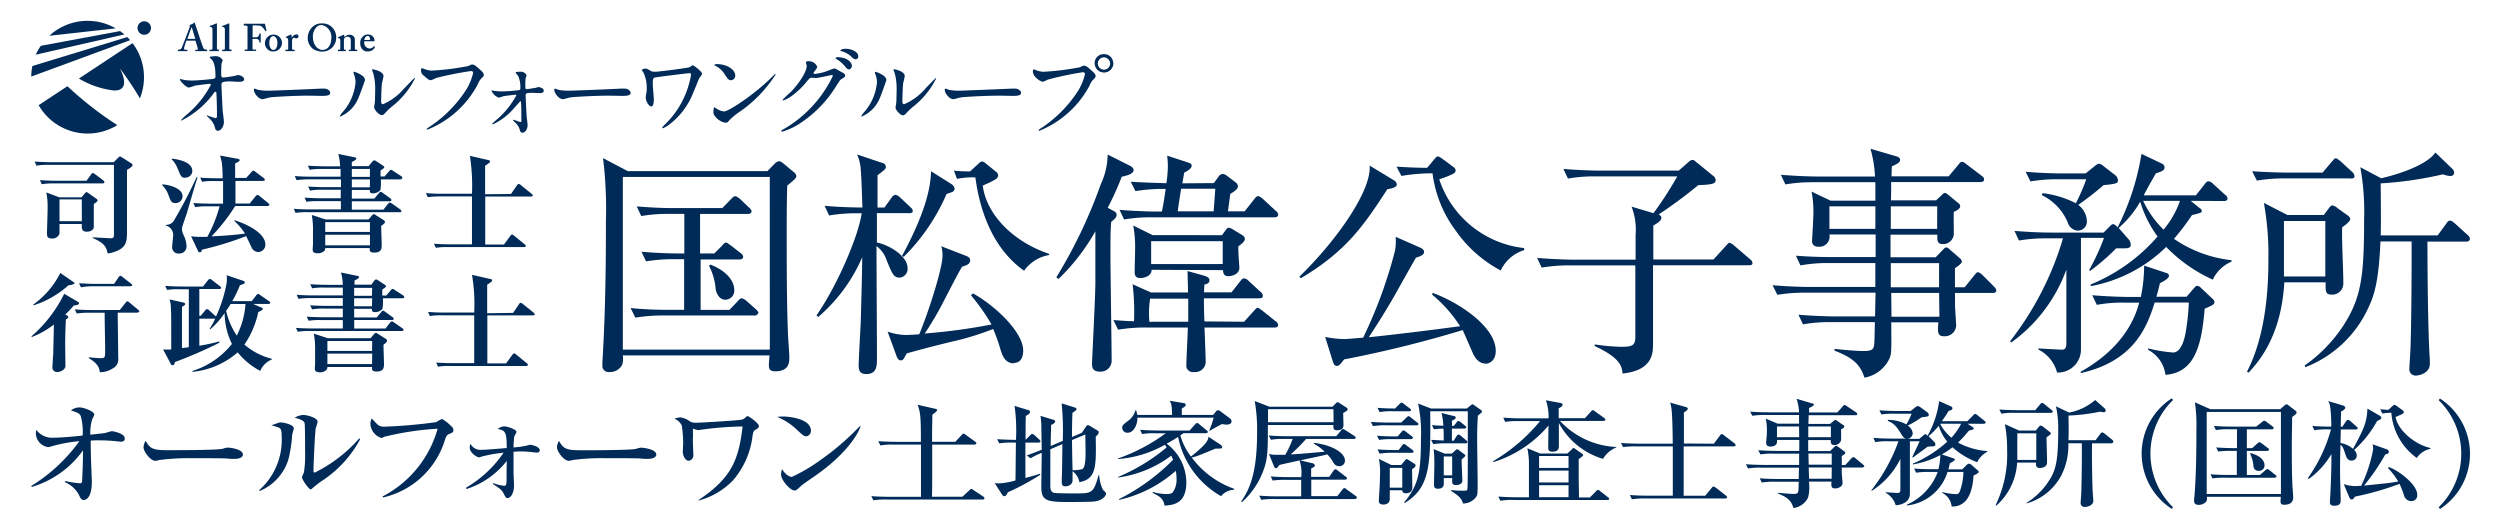
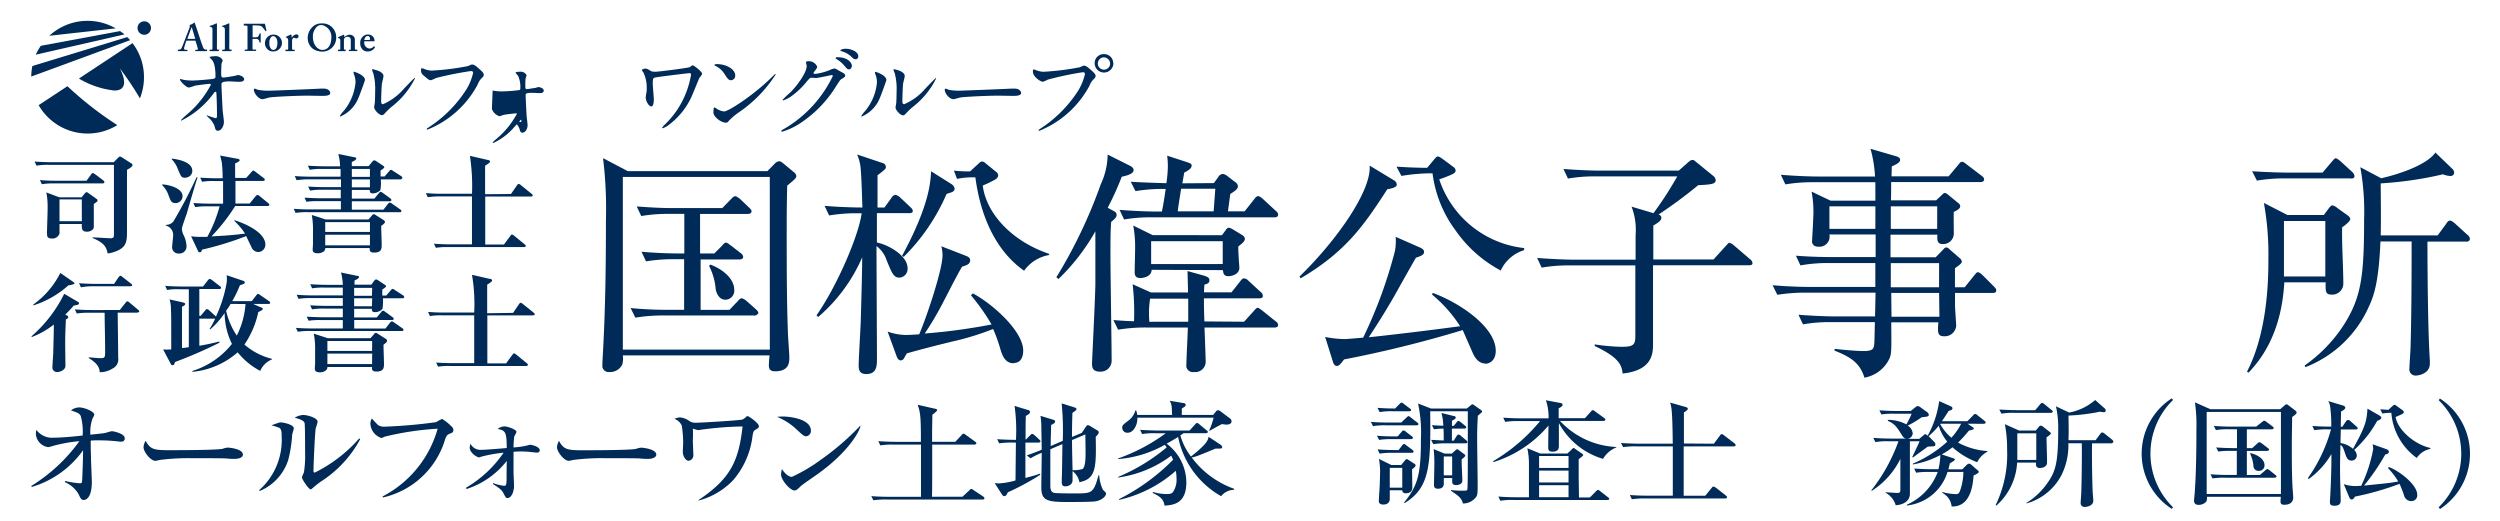
<svg xmlns="http://www.w3.org/2000/svg" width="240" height="50" viewBox="0 0 240 50">
  <g id="グループ_37" data-name="グループ 37" transform="translate(287 -242)">
    <rect id="長方形_60" data-name="長方形 60" width="240" height="50" transform="translate(-287 242)" fill="#fff" opacity="0" />
    <g id="logo_wh" transform="translate(-284 244)">
      <path id="パス_18" data-name="パス 18" d="M9.61,31.329v5.8c0,1.04,0,1.634-1.14,2.051a3.347,3.347,0,0,1-.711.178c-.134-.559-.238-.98-1.448-1.487v-.061c.286,0,1.517.087,1.708.087.321,0,.338-.134.338-.334V30.852H2.175a6.36,6.36,0,0,0-1.253.074L.74,30.531c.689.056,1.491.065,1.617.065H8.335l.434-.434c.065-.069.113-.113.173-.113a.46.46,0,0,1,.191.091l.91.577a.191.191,0,0,1,.1.165c-.035.143-.212.264-.533.447Zm-2.35,1.3h-4.6a7.231,7.231,0,0,0-1.227.078l-.182-.395c.689.061,1.483.061,1.6.061H5.726l.434-.6c.056-.082.1-.134.169-.134s.126.052.208.1l.793.6a.234.234,0,0,1,.113.165C7.429,32.6,7.386,32.629,7.26,32.629ZM6.424,34.6v2.233c0,.2-.282.434-.642.434-.52,0-.52-.29-.507-.737H3.133v.915a.715.715,0,0,1-.733.477c-.464,0-.464-.264-.464-.434a1.548,1.548,0,0,1,0-.347c.03-1.257.056-1.665.056-2.246a7.053,7.053,0,0,0-.126-1.4l1.253.473H5.249l.325-.395c.056-.056.1-.1.156-.1s.1.03.182.091l.78.555a.182.182,0,0,1,.091.143c0,.1-.052.134-.386.36ZM5.27,34.168H3.133v2.09H5.275Z" transform="translate(-0.419 -17.023)" fill="#002a57" />
      <path id="パス_19" data-name="パス 19" d="M30.3,34.4c-.434,0-.481-.182-.72-.824A2.436,2.436,0,0,0,29,32.684v-.078c.59.022,1.955.342,1.955,1.14A.668.668,0,0,1,30.3,34.4Zm1.023,1.1c-.061.173-.338.962-.386,1.14a1.162,1.162,0,0,0-.048.273,1.691,1.691,0,0,0,.147.525,2.658,2.658,0,0,1,.3,1.11.676.676,0,0,1-.668.694H30.6a.6.6,0,0,1-.646-.529.381.381,0,0,1,0-.1c0-.191.1-.98.1-1.14a.928.928,0,0,0-.711-.915V36.49a.9.9,0,0,0,.733-.329,44.348,44.348,0,0,0,2.22-4.24h.1c-.2.564-.91,3.035-1.066,3.577Zm-.069-3.529c-.434,0-.434-.087-.767-.867a2.558,2.558,0,0,0-.577-.91V30.13c.351.043,1.981.23,1.981,1.184a.65.65,0,0,1-.637.637Zm7.855,2.71h-3.1a18.26,18.26,0,0,1-2.276,2.913c1.075-.048,2.168-.126,3.221-.264a6.572,6.572,0,0,0-1.023-1.214v-.078c1.344.434,2.974,1.27,2.974,2.367a.707.707,0,0,1-.689.694.737.737,0,0,1-.655-.481l-.5-1.049a29.706,29.706,0,0,1-4.24,1.3c-.065.2-.078.251-.212.251s-.147-.061-.191-.165l-.646-1.37a6.876,6.876,0,0,0,.945.061h.611a12.841,12.841,0,0,0,1.179-2.931H33.392a6.07,6.07,0,0,0-1.223.074l-.178-.395c.689.052,1.483.061,1.6.061h1.253V32.285h-.793a6.412,6.412,0,0,0-1.223.069l-.178-.395c.676.048,1.483.061,1.6.061H34.8a12.782,12.782,0,0,0-.078-1.522c-.022-.1-.134-.568-.16-.659l1.673.308c.056,0,.2.043.2.147s-.295.247-.434.29v1.4h1.062l.512-.568c.078-.091.113-.134.169-.134s.113.043.212.117l.793.6a.208.208,0,0,1,.1.156c0,.1-.1.117-.173.117H36.032v2.168H37.4l.564-.694c.048-.056.113-.121.173-.121a.356.356,0,0,1,.212.1l.837.685c.056.052.1.091.1.156s-.087.117-.169.117Z" transform="translate(-16.428 -16.904)" fill="#002a57" />
      <path id="パス_20" data-name="パス 20" d="M68.347,31.925H66.483a4.335,4.335,0,0,1-.043,1.032,1.023,1.023,0,0,1-.715.308c-.3,0-.3-.165-.3-.334H63.7v.832h2.168l.434-.525c.048-.056.1-.121.173-.121s.143.074.212.113l.7.507a.256.256,0,0,1,.113.165c0,.091-.1.117-.173.117H63.7v.811h3.035l.434-.559c.035-.039.1-.121.173-.121a.373.373,0,0,1,.212.1l.793.555a.225.225,0,0,1,.113.165c0,.091-.091.1-.173.1H59.52a6.737,6.737,0,0,0-1.218.069l-.182-.395c.689.061,1.483.061,1.6.061H62.65v-.793h-2.09a7.622,7.622,0,0,0-1.218.056l-.182-.395c.676.052,1.483.061,1.6.061h1.877v-.819H60.908A6.038,6.038,0,0,0,59.689,33l-.182-.395c.681.056,1.487.061,1.6.061h1.552v-.75H59.629a7.8,7.8,0,0,0-1.231.082L58.22,31.6c.689.061,1.483.061,1.6.061h2.8v-.741H60.89A6.165,6.165,0,0,0,59.659,31l-.178-.395c.676.048,1.483.061,1.6.061h1.491A4.968,4.968,0,0,0,62.4,29.48l1.548.316c.1,0,.182.052.182.134s-.173.208-.434.321v.395h1.617l.36-.434a.234.234,0,0,1,.2-.117.434.434,0,0,1,.178.082l.655.434c.061.043.113.091.113.147s-.169.191-.36.308v.577h.386l.434-.507c.061-.061.1-.126.173-.126s.078,0,.212.1l.772.5a.212.212,0,0,1,.113.16.182.182,0,0,1-.2.147Zm-1.829,4.457c0,.286.048,1.552.048,1.812,0,.347,0,.754-.715.754-.486,0-.434-.23-.434-.434h-4.27a.373.373,0,0,1-.126.308.906.906,0,0,1-.6.191c-.434,0-.481-.191-.481-.36,0-.087.03-.434.03-.516v-1.2a8.078,8.078,0,0,0-.113-1.6l1.331.434H65.3l.338-.395a.225.225,0,0,1,.173-.113.3.3,0,0,1,.178.082l.776.49a.238.238,0,0,1,.113.178C66.9,36.1,66.7,36.265,66.517,36.382Zm-1.079-.36H61.146v.945h4.292Zm0,1.21H61.146V38.25h4.292Zm0-6.312H63.7v.759h1.734Zm0,1H63.7v.763h1.734Z" transform="translate(-32.924 -16.7)" fill="#002a57" />
      <path id="パス_21" data-name="パス 21" d="M95.558,33.565l.577-.832c.035-.052.091-.13.169-.13a.347.347,0,0,1,.208.117l1.027.828c.043.039.113.1.113.16s-.1.1-.182.1H93.087v4.613h1.795l.611-.828c.056-.078.1-.134.169-.134a.373.373,0,0,1,.2.113l1.006.824c.069.052.113.091.113.16s-.1.108-.169.108h-7.24a6.433,6.433,0,0,0-1.227.069l-.178-.395c.529.043,1.071.061,1.6.061h2.046V33.8H88.786a7.63,7.63,0,0,0-1.218.074l-.178-.395c.533.048,1.066.069,1.6.065h2.827a19.321,19.321,0,0,0-.2-3.637l1.734.395c.1.022.2.052.2.156s-.364.321-.477.395v2.736Z" transform="translate(-49.504 -16.943)" fill="#002a57" />
      <path id="パス_22" data-name="パス 22" d="M4.079,58.96a11.185,11.185,0,0,1-.815.867l.16.082a.2.2,0,0,1,.134.156c0,.082-.069.13-.238.234,0,.395-.061,1.036-.061,2.367,0,.3.022,1.764.022,2.094s-.434.581-.815.581a.432.432,0,0,1-.434-.486c0-.152.069-1.145.082-1.357,0-.611.03-.815.056-2.718a8.19,8.19,0,0,1-2.09,1.192L0,61.93a13.013,13.013,0,0,0,3.165-4.1l1.3.763a.178.178,0,0,1,.117.147c.013.1-.069.16-.5.217ZM3.6,56.988A9.243,9.243,0,0,1,.225,58.938l-.035-.074a8.235,8.235,0,0,0,2.6-3.035l1.253.867c.043.03.113.091.113.143s-.282.139-.559.182Zm6.616,2.653H8.3c0,.616.048,3.633.048,4.335A.971.971,0,0,1,7.8,65.008a2.224,2.224,0,0,1-1.223.351c-.03-.473-.251-.867-1.058-1.357v-.074c.477.039.867.082,1.14.082.434,0,.434-.082.434-.789,0-.988-.048-2.575-.048-3.572H5.588a7.158,7.158,0,0,0-1.218.074l-.182-.395c.533.039,1.075.061,1.6.061H8.5l.555-.7c.056-.069.1-.134.178-.134s.147.078.2.117l.837.7c.061.056.1.1.1.156s-.091.091-.16.091Zm-.676-2.532H6a6.174,6.174,0,0,0-1.231.1l-.178-.395c.676.056,1.483.065,1.6.065h1.76l.434-.642c.035-.052.113-.134.182-.134s.156.082.2.117l.811.633c.056.052.113.091.113.156s-.113.1-.178.1Z" transform="translate(0 -31.626)" fill="#002a57" />
      <path id="パス_23" data-name="パス 23" d="M39.631,64.435a2.037,2.037,0,0,0-1.105,1.092,6.849,6.849,0,0,1-2.168-1.782,7.686,7.686,0,0,1-4.335,1.873L32,65.536a7.81,7.81,0,0,0,3.806-2.6,6.845,6.845,0,0,1-.7-2.965,7.868,7.868,0,0,1-1.392,1.578l-.048-.061a6.638,6.638,0,0,0,.529-.975H32.677v2.6A19.335,19.335,0,0,0,34.6,62.7v.126a43.577,43.577,0,0,1-4.253,1.847c-.065.2-.1.308-.238.308s-.156-.091-.191-.156L29.2,63.464a4.692,4.692,0,0,0,.78,0c0-2.562,0-3.52-.03-3.9a2.757,2.757,0,0,0-.134-.9l1.331.3c.126.035.173.091.173.147s-.061.143-.308.264v3.954a4.648,4.648,0,0,0,.655-.082V57.69H30.8a5.462,5.462,0,0,0-1.218.069l-.182-.395c.533.039,1.075.061,1.6.061h2.029l.473-.6c.048-.056.113-.126.182-.126a.434.434,0,0,1,.2.1l.767.594a.208.208,0,0,1,.113.156c0,.1-.113.117-.169.117H32.677v2.579H32.8l.434-.512c.065-.082.1-.134.173-.134a.3.3,0,0,1,.2.1l.577.525a.823.823,0,0,1,.091.082,12.98,12.98,0,0,0,1.027-3.251,3.287,3.287,0,0,0,0-.715l1.608.546a.165.165,0,0,1,.126.156c0,.113-.048.121-.464.264a10.7,10.7,0,0,1-.737,1.522h1.877l.434-.559c.065-.082.113-.134.169-.134a.5.5,0,0,1,.212.117l.837.577a.23.23,0,0,1,.113.156c0,.1-.1.113-.169.113h-1.47l.806.355a.134.134,0,0,1,.126.126c0,.069-.091.143-.434.3a8.714,8.714,0,0,1-1.331,3.121,6.381,6.381,0,0,0,2.644,1.37ZM35.681,59.1a5.966,5.966,0,0,1-.434.655,7.049,7.049,0,0,0,1.027,2.384,8.02,8.02,0,0,0,.837-3.035Z" transform="translate(-16.541 -31.921)" fill="#002a57" />
      <path id="パス_24" data-name="パス 24" d="M68.823,58.207H66.958a4.525,4.525,0,0,1-.048,1.027.967.967,0,0,1-.715.308c-.3,0-.3-.16-.3-.325h-1.7v.832h2.168l.434-.525c.048-.065.1-.121.173-.121s.147.069.212.113l.7.507a.247.247,0,0,1,.113.16c0,.091-.091.113-.173.113H64.2v.815h3l.434-.555c.035-.043.1-.126.173-.126a.382.382,0,0,1,.212.1l.8.555a.212.212,0,0,1,.113.165c0,.091-.091.1-.169.1H60a7.159,7.159,0,0,0-1.218.074l-.178-.373c.689.056,1.474.056,1.6.056h2.9V60.3H61.036a7.154,7.154,0,0,0-1.218.065l-.178-.395c.676.056,1.483.061,1.6.061h1.864V59.2H61.375a6.411,6.411,0,0,0-1.223.074l-.178-.39c.676.048,1.483.056,1.6.056h1.53v-.75H60.074a7.686,7.686,0,0,0-1.223.074l-.178-.395c.689.065,1.483.065,1.6.065h2.831v-.75H61.375a6.365,6.365,0,0,0-1.218.069l-.178-.395c.676.052,1.483.061,1.6.061h1.526a5.2,5.2,0,0,0-.173-1.184l1.548.321c.1,0,.182.048.182.13s-.173.2-.434.316V56.9h1.617l.295-.4a.221.221,0,0,1,.169-.1.373.373,0,0,1,.178.082l.659.434c.056.039.113.091.113.143s-.173.2-.364.308v.581h.381l.434-.507c.056-.061.1-.126.169-.126s.082,0,.212.1l.8.516a.225.225,0,0,1,.113.16c0,.1-.1.113-.182.113ZM67.01,62.668c0,.295.048,1.556.048,1.812,0,.351,0,.763-.715.763-.486,0-.434-.238-.434-.434H61.622a.364.364,0,0,1-.126.308.867.867,0,0,1-.594.2c-.434,0-.486-.2-.486-.36,0-.082.03-.434.03-.512V63.223a7.778,7.778,0,0,0-.126-1.617l1.335.434h4.114l.338-.395a.217.217,0,0,1,.169-.113c.091,0,.134.065.182.082l.78.494a.225.225,0,0,1,.113.173C67.375,62.386,67.175,62.551,67.01,62.668Zm-1.084-.355h-4.3v.949h4.288Zm0,1.21h-4.3v1h4.288Zm0-6.312H64.192v.759H65.9Zm0,1H64.192v.763H65.9Z" transform="translate(-33.195 -31.575)" fill="#002a57" />
      <path id="パス_25" data-name="パス 25" d="M96.033,59.9l.564-.832c.035-.056.091-.134.173-.134a.4.4,0,0,1,.2.113L98,59.874c.043.048.113.1.113.165s-.091.1-.182.1h-4.37v4.613h1.795l.607-.828c.056-.074.1-.134.169-.134s.134.061.2.113l1.01.824c.065.052.113.091.113.16s-.1.113-.173.113H90.051a6.409,6.409,0,0,0-1.223.065l-.178-.395c.529.039,1.071.056,1.6.056H92.3V60.134H89.266a6.737,6.737,0,0,0-1.218.069l-.178-.395c.533.043,1.066.065,1.6.061H92.3a16.757,16.757,0,0,0-.212-3.62l1.734.395a.173.173,0,0,1,.2.156c0,.1-.364.321-.477.395v2.74Z" transform="translate(-49.776 -31.864)" fill="#002a57" />
      <path id="パス_26" data-name="パス 26" d="M144.212,33.046c-.022.971-.048,1.9-.048,4.435,0,3.1,0,6.5.113,9.581,0,.395.139,2.1.139,2.449,0,.486,0,1.361-1.37,1.361-.572,0-.594-.321-.594-.62,0-.139.048-.789.069-.906h-14.09a2.167,2.167,0,0,1-.048.867,1.3,1.3,0,0,1-1.253.728.6.6,0,0,1-.663-.507,1.055,1.055,0,0,1,0-.117c0-.395.048-1.014.065-1.409.23-4.153.277-8.337.277-12.516a39.989,39.989,0,0,0-.277-5.983l2.376,1.249h13.4l.689-.7a.689.689,0,0,1,.434-.251c.156,0,.251.091.434.23l.975.811a.551.551,0,0,1,.251.395C145.079,32.331,144.875,32.5,144.212,33.046Zm-1.673-.832H128.432V48.787h14.111Zm-1.565,13.3h-8.64a16.006,16.006,0,0,0-2.7.208l-.455-.923c1.166.117,2.341.169,3.516.169h1.621v-4.86h-.958a16.5,16.5,0,0,0-2.7.208l-.434-.923c1.8.165,3.425.165,3.52.165h.59v-3.8h-1.435a15.564,15.564,0,0,0-2.7.208l-.434-.923c1.166.091,2.332.16,3.494.16h4.721l.845-.867c.113-.113.251-.273.39-.273s.321.16.434.23l.91.867c.091.091.23.212.23.342,0,.234-.23.26-.342.26h-4.6v3.8h1.366l.741-.746c.134-.169.273-.3.386-.3s.251.134.434.256l.98.759a.511.511,0,0,1,.23.347c0,.23-.23.256-.342.256H135.9v4.842h2.762l.8-.832c.156-.191.273-.282.386-.282a1.1,1.1,0,0,1,.434.234l.936.832c.091.091.225.208.225.347A.434.434,0,0,1,140.974,45.518ZM138.281,44c-.529,0-.837-.486-.936-1.014a5.9,5.9,0,0,0-.637-2.241l.134-.117c1.6.624,2.285,1.617,2.285,2.406A.867.867,0,0,1,138.3,44Z" transform="translate(-71.64 -17.227)" fill="#002a57" />
      <path id="パス_27" data-name="パス 27" d="M182.678,35.231h-2.991v2.818c1.184.234,2.944,1.3,2.944,2.449a.841.841,0,0,1-.754.923c-.59,0-.728-.395-1.253-1.66a2.766,2.766,0,0,0-.975-1.37c0,1.712.043,9.26.043,10.786,0,.694,0,1.5-1.027,1.5-.5,0-.728-.225-.728-.789,0-.689.182-3.672.2-4.275.065-2.306.139-5.029.139-6.143A15.785,15.785,0,0,1,174.05,45.2l-.16-.16c1.942-2.766,4.04-7.608,4.335-9.8h-.434a15.994,15.994,0,0,0-2.692.212l-.434-.923c1.483.13,3.035.16,3.629.16-.048-1.66-.113-3.373-.186-3.945a4.248,4.248,0,0,0-.321-1.145l2.419.811a.4.4,0,0,1,.342.395c0,.16-.065.23-.8.789v3.1h.663l.685-.949a.551.551,0,0,1,.364-.273.9.9,0,0,1,.434.23l1.006.949c.139.134.23.208.23.395s-.295.191-.455.191Zm10.157,14.415c-.867,0-1.118-.789-1.3-1.383a15.247,15.247,0,0,0-.689-1.912,26.15,26.15,0,0,1-3.9,1.2c-1.344.325-2.965.737-4.383,1.14-.091.139-.251.434-.295.507a.364.364,0,0,1-.3.169c-.182,0-.321-.212-.386-.395l-.867-2.371a5.462,5.462,0,0,0,1.734.325c.364,0,1-.043,1.3-.065.837-1.977,2.237-6.286,2.237-7.552a3.338,3.338,0,0,0-.113-.9l2.332.906c.23.091.434.186.434.434,0,.395-.364.486-.776.624-.434.711-1.166,2.168-1.734,3.256a30.016,30.016,0,0,1-1.851,3.156,56.87,56.87,0,0,0,6.416-.867,19.744,19.744,0,0,0-1.977-2.8l.186-.186c1.973,1.066,4.829,3.655,4.829,5.493,0,.238-.03,1.188-.9,1.188ZM186.943,33.19c-.091.048-.434.139-.572.208a19.223,19.223,0,0,1-4.11,6.026l-.16-.091c2.6-4.8,2.74-7.066,2.788-8.124l1.942,1.223a.7.7,0,0,1,.321.434.343.343,0,0,1-.208.316Zm6.876,7.569c-3.312-2.337-4.335-6.39-4.678-8.961a7.257,7.257,0,0,0-1.764.143l-.295-.793a12.364,12.364,0,0,0,1.552.074l.8-.737c.139-.139.23-.212.364-.212a.455.455,0,0,1,.277.134l1.027.832a.486.486,0,0,1,.23.351c0,.273-.3.434-.5.529a10.472,10.472,0,0,1-.984.46c.342,2.705,2.809,5.358,6.373,6.559v.113A3.7,3.7,0,0,0,193.819,40.759Z" transform="translate(-98.505 -16.768)" fill="#002a57" />
      <path id="パス_28" data-name="パス 28" d="M232.558,35.065a.4.4,0,0,1,.23.325c0,.282-.23.434-.525.694-.069.867-.069,1.578-.069,3.3,0,1.578.113,8.571.113,9.971a1.045,1.045,0,0,1-1.006,1.1.612.612,0,0,1-.126,0c-.75,0-.75-.486-.75-.789s.321-6.5.321-7.734V36.986a20.024,20.024,0,0,1-3.538,4.574L227,41.4a47.171,47.171,0,0,0,4.266-8.939,6.9,6.9,0,0,0,.659-2.844l2.168,1.088c.1.043.325.208.325.395,0,.395-.733.555-1.14.646a28.22,28.22,0,0,1-1.348,2.978Zm12.464,10.6.936-1.036c.156-.165.251-.3.364-.3s.23.113.434.256l1.3,1.04a.433.433,0,0,1,.23.347c0,.208-.186.251-.342.251H241.22c.022.395.113,2.931.113,3.186a1,1,0,0,1-1.119,1.084.637.637,0,0,1-.733-.494.579.579,0,0,1,0-.173c0-.581.139-3.1.139-3.607H235.6a16.152,16.152,0,0,0-2.671.208l-.455-.923c.889.069,1.253.091,1.981.117a22.639,22.639,0,0,0-.134-3.555l1.756.789h3.564c0-.321-.048-1.821-.048-2.055l1.556.434c.295.091.546.186.546.434s-.113.342-.481.434c-.022.282-.022.395-.043.741h2.645l.837-1.062c.139-.186.23-.277.364-.277a.637.637,0,0,1,.434.234l1.14,1.053a.473.473,0,0,1,.23.395c0,.208-.182.23-.342.23h-5.311c0,.624,0,1.04.043,2.22Zm-2.9-13.309.434-.6a.52.52,0,0,1,.434-.277.919.919,0,0,1,.434.208l.754.577a.512.512,0,0,1,.251.395c0,.208-.16.395-.733.737l-.221,1.669h1.6l.936-1.184c.113-.16.23-.273.364-.273s.277.134.434.251l1.279,1.184a.434.434,0,0,1,.2.347c0,.208-.182.251-.343.251H236.165a14.865,14.865,0,0,0-2.662.208l-.434-.923c1.413.113,2.8.16,3.468.16h.594c.16-.737.251-1.409.364-2.168a16.24,16.24,0,0,0-2.9.208l-.455-.9c.889.065,3.269.139,3.425.139a12.916,12.916,0,0,0,.139-1.578,8.672,8.672,0,0,0-.065-1.062l1.916.624c.251.091.434.134.434.321,0,.256-.251.434-.728.694,0,.165-.139.789-.16,1.014Zm-5.978,8.324c0,.577-.642.789-1.1.789-.525,0-.525-.395-.525-.6,0-.395.043-1.9.043-2.237a11.011,11.011,0,0,0-.182-2.2l1.873.923H242.9l.321-.434c.091-.139.2-.282.321-.282a.98.98,0,0,1,.364.139l.915.555c.182.117.273.212.273.395s-.2.395-.616.694c-.048.347.091,1.9.091,2.059,0,.642-.733.811-1.049.811-.481,0-.5-.325-.525-.581Zm3.516,4.986V43.454H236a9.042,9.042,0,0,0-.069,2.215Zm3.312-5.54V37.935H236.1v2.194ZM238.978,32.9c-.048.321-.3,1.825-.321,2.168H242.1l.16-2.168Z" transform="translate(-128.59 -16.779)" fill="#002a57" />
      <path id="パス_29" data-name="パス 29" d="M289.268,33.182c-2.215,3.421-3.954,5.978-8.315,8.545l-.113-.165c3.676-3.577,6.936-8.315,6.733-10.656l2.332,1.413a.52.52,0,0,1,.277.395C290.182,32.922,289.974,33.052,289.268,33.182Zm9.416,16.725c-.546,0-.936-.395-1.21-1.01-.8-1.829-.893-2.038-.962-2.2a112.448,112.448,0,0,1-11.389,2.818c-.39.512-.5.624-.707.624s-.321-.234-.364-.395l-.75-2.389a9.97,9.97,0,0,0,1.868.208c.186,0,1.509-.113,1.782-.139a44.411,44.411,0,0,0,3.056-8.337,5.336,5.336,0,0,0,.065-1.34l2.384,1.049c.134.069.343.186.343.395,0,.277-.277.395-.78.559-.247.434-.434.737-2.085,3.694-.685,1.184-1.439,2.423-2.445,3.945,2.627-.277,5.848-.668,8.77-1.062a13.078,13.078,0,0,0-2.692-3.035l.065-.165c2.675.993,6.048,3.308,6.048,5.566,0,1.032-.72,1.24-.993,1.24Zm1.461-8.935a12.291,12.291,0,0,1-4.292-3.8,11.609,11.609,0,0,1-2.241-5.523,17.657,17.657,0,0,0-2.987.251l-.473-.893c.594.043,1.756.113,2.944.113l.659-.789c.16-.182.251-.3.364-.3s.251.091.481.256l1,.741a.468.468,0,0,1,.23.342c0,.208-.16.3-.525.46a10.509,10.509,0,0,1-1.049.395,9.7,9.7,0,0,0,8.15,6.6v.2A3.663,3.663,0,0,0,300.149,41Z" transform="translate(-159.089 -17.011)" fill="#002a57" />
      <path id="パス_30" data-name="パス 30" d="M353.779,40.925h-9.191v7.526c0,.867,0,2.562-2.922,2.866-.069-.7-.23-1.5-2.675-2.636v-.16a19.358,19.358,0,0,0,2.506.23c1.075,0,1.392-.091,1.392-.967V40.938h-6.3a15.135,15.135,0,0,0-2.692.212l-.434-.928c1.418.113,2.831.165,3.516.165h5.935V38.021a6.188,6.188,0,0,0-.386-2.723l2.1.624a33.036,33.036,0,0,0,2.285-3.529h-7.8a14.74,14.74,0,0,0-2.692.208l-.434-.923c1.413.113,2.8.16,3.49.16h7.582l.889-.789c.23-.186.273-.23.434-.23s.186.065.39.23l1.6,1.3a.555.555,0,0,1,.23.395c0,.347-.278.434-1.673.49a44.563,44.563,0,0,1-3.811,2.818.364.364,0,0,1,.273.3c0,.3-.36.512-.776.759v3.256h5.779l1.183-1.3c.2-.208.251-.3.342-.3a.962.962,0,0,1,.434.251l1.552,1.327a.494.494,0,0,1,.23.395c0,.16-.186.186-.342.186Z" transform="translate(-188.897 -17.459)" fill="#002a57" />
      <path id="パス_31" data-name="パス 31" d="M406.749,42.168H403.12v1.3c.022.395.113,1.708.113,1.873a1.1,1.1,0,0,1-1.166.988c-.637,0-.616-.395-.546-1.34H397c.022,2.766.022,2.961-.156,3.442a3.279,3.279,0,0,1-2.419,1.873c-.434-1.409-1.3-1.973-2.879-2.6l.022-.165c.434.048,1.916.208,2.783.208.208,0,.78,0,.915-.273s.113-.46.16-2.5H391.2a14.155,14.155,0,0,0-2.675.212l-.434-.923c1.418.113,2.831.16,3.516.16h3.837l.048-2.28h-6.737a16.474,16.474,0,0,0-2.692.208l-.455-.923c1.526.139,3.082.165,3.516.165h6.347V39.3h-4.491a14.771,14.771,0,0,0-2.7.225l-.434-.932c1.6.134,3.312.134,3.52.134H395.5V36.558h-4.439a.971.971,0,0,1-1.093,1.166.52.52,0,0,1-.572-.434.163.163,0,0,1,0-.065c0-.139.113-1.873.113-2.241a10.11,10.11,0,0,0-.16-2.54l1.825.867h4.3V31.542h-5.939a15.563,15.563,0,0,0-2.7.208l-.433-.923c1.413.117,2.831.165,3.468.165h5.571a12.1,12.1,0,0,0-.434-2.662l2.475.724c.251.069.369.186.369.347,0,.256-.39.434-.8.624,0,.208-.022.6-.022.949h5.48l.936-1.114c.156-.208.23-.277.342-.277s.2.048.434.234l1.461,1.11c.186.139.23.23.23.347,0,.208-.2.251-.342.251h-8.579c0,.139,0,1.5-.022,1.756h4.335l.512-.473c.16-.16.23-.234.321-.234s.16.048.325.169l.958.789a.39.39,0,0,1,.2.321c0,.26-.455.464-.616.533-.022.325,0,1.734,0,2.038a1.014,1.014,0,0,1-.984,1.053h-.091c-.546,0-.525-.434-.5-.9h-4.5v2.168h4.335l.663-.681c.156-.165.23-.256.342-.256s.156,0,.386.23l.915.789a.555.555,0,0,1,.208.325c0,.113-.069.234-.663.646v1.825h.936l.915-1.14c.186-.208.23-.3.342-.3s.23.069.434.256l1.14,1.14c.156.16.2.256.2.347,0,.221-.2.243-.338.243Zm-11.272-8.315h-4.413v2.168h4.409Zm5.935,0h-4.457v2.168h4.452Zm.182,5.454h-4.639v2.319h4.634Zm0,2.861H397l.022,2.285h4.6Z" transform="translate(-218.439 -16.048)" fill="#002a57" />
-       <path id="パス_32" data-name="パス 32" d="M455.559,33.969l.832.672c.139.091.23.16.23.3s-.043.186-.936.395a23.06,23.06,0,0,1-1.734,2.28,12.052,12.052,0,0,0,5.528,2.051V39.8a3.546,3.546,0,0,0-1.8,1.734,14.644,14.644,0,0,1-4.474-3.139,13.977,13.977,0,0,1-7.24,3.763v-.165a16.958,16.958,0,0,0,6.412-4.6,11.055,11.055,0,0,1-1.665-3.342,9.744,9.744,0,0,1-2.068,2.523l1,1.14a.824.824,0,0,1,.16.486c0,.325-.39.325-.594.325h-.8A21.421,21.421,0,0,1,445.9,40.7l-.091-.087a21.575,21.575,0,0,0,1.426-3.087h-2.211V48.214a2.2,2.2,0,0,1-2.168,2.237h-.126a3.425,3.425,0,0,0-1.777-2.194l-.022-.117c.572.026,2.055.117,2.259.117.342,0,.434-.186.434-.7V40.567a14.842,14.842,0,0,1-5.293,7l-.1-.134a29.644,29.644,0,0,0,5.068-9.863h-1.526a15.146,15.146,0,0,0-2.7.208l-.434-.923c1.166.091,2.332.16,3.516.16H447.2l.594-.6c.156-.16.23-.208.321-.208s.23.091.434.3a24.021,24.021,0,0,0,2.285-7.045l1.986.945a.4.4,0,0,1,.23.347c0,.3-.277.395-.837.577-.364.65-.707,1.227-1.166,2.107h5.011l.837-1.062c.139-.186.23-.282.369-.282a.672.672,0,0,1,.433.234l1.166,1.062a.468.468,0,0,1,.23.347c0,.23-.23.251-.342.251Zm-14.224-.737a9.248,9.248,0,0,1,3.2.971,19.3,19.3,0,0,0,1-2.306H442.84a15.269,15.269,0,0,0-2.67.208l-.455-.928c1.509.139,3.082.16,3.494.16h2.259l.867-.694c.277-.234.364-.234.434-.234a.919.919,0,0,1,.433.234l1.119.867a.672.672,0,0,1,.251.486c0,.234,0,.347-1.37.46a28.62,28.62,0,0,1-2.441,1.9,2.046,2.046,0,0,1,.832,1.552.867.867,0,0,1-.867.919h-.056a1.058,1.058,0,0,1-.9-.75,5.1,5.1,0,0,0-2.506-2.658Zm3.642,17.159c1.119-.642,4.6-2.658,5.636-6.65h-1.392a13.474,13.474,0,0,0-2.675.212l-.434-.923c1.556.134,3.178.165,3.494.165h1.166a14.651,14.651,0,0,0,.316-3.009l2.09.694c.156.043.295.117.295.277,0,.277-.594.581-.867.715-.16.694-.23.923-.342,1.3h2.9l.685-.789c.208-.251.23-.251.364-.251a.577.577,0,0,1,.321.182l1.1,1.04c.156.139.2.208.2.321,0,.234-.091.277-.936.65-.295,3.741-1.049,6.139-3.759,6.347a3.178,3.178,0,0,0-1.669-2.4v-.139a13.974,13.974,0,0,0,2.4.395c.832,0,1.162-1.478,1.275-2.367a19.915,19.915,0,0,0,.23-2.428H452.1c-.733,2.337-1.964,5.61-7.075,6.767Zm6.017-16.422a9.491,9.491,0,0,0,1.96,2.766,8.9,8.9,0,0,0,1.578-2.766Z" transform="translate(-248.252 -16.688)" fill="#002a57" />
      <path id="パス_33" data-name="パス 33" d="M499.794,36.335c-.043,1.5.113,3.928.113,5.449a1.066,1.066,0,0,1-1.1,1.019c-.62,0-.62-.3-.594-1.184h-3.971c-.295,5.172-2.445,7.6-3.425,8.67l-.16-.091c2.033-3.9,2.055-9.1,2.055-10.838A27.782,27.782,0,0,0,492.281,34l2.259,1.158h3.494l.481-.646c.091-.113.2-.277.342-.277a.967.967,0,0,1,.477.256l.936.668c.139.091.3.234.3.395s-.316.473-.776.78Zm.837-4.691H494.3a15.994,15.994,0,0,0-2.692.212l-.455-.9c1.574.113,3.312.134,3.516.134h3.243l.915-1.079c.113-.117.23-.3.342-.3s.273.134.434.256l1.175,1.075a.607.607,0,0,1,.2.395c0,.2-.2.221-.338.221Zm-2.454,4.088h-3.971v5.324h3.971Zm13.439,1.977h-3.633c0,3,.048,8.744.23,11.4v.325c0,.923-1.028,1.14-1.37,1.14a.594.594,0,0,1-.594-.676c0-.3.113-1.782.113-2.129.113-3.763.1-9.351.1-10.071h-2.991c-.16,3.72-.572,5.129-1.14,6.316a11.02,11.02,0,0,1-6.069,5.753L496.2,49.6a14.18,14.18,0,0,0,3.759-3.9c1.669-2.631,1.942-4.665,1.942-10.118a23.7,23.7,0,0,0-.364-5.012l2.007,1.062c2.549-.6,4.556-1.522,5.2-2.471l1.617,1.556a.533.533,0,0,1,.186.395.329.329,0,0,1-.351.3h-.039a2.167,2.167,0,0,1-.685-.16,35.351,35.351,0,0,1-5.978.871c0,.325.043,3.806,0,4.99h5.471l.837-1.14c.065-.117.182-.277.342-.277s.295.139.434.234l1.253,1.14a.537.537,0,0,1,.23.395c-.043.251-.269.251-.4.251Z" transform="translate(-277.947 -16.518)" fill="#002a57" />
      <path id="パス_34" data-name="パス 34" d="M35.266,2.977h-.117a.277.277,0,0,1-.234-.16c-.052-.1-.286-.78-.377-1.066S34.187.692,34.1.449c0-.022-.022-.069-.043-.069s-.035,0-.056.039A1.149,1.149,0,0,1,33.641.6c-.026,0-.035,0-.035.039a.074.074,0,0,0,0,.043V.809c0,.039-.334.867-.36.958-.113.308-.373.967-.412,1.049a.308.308,0,0,1-.234.165h-.108s-.022,0-.022.03v.065c0,.026,0,.048.022.048h.867c.052,0,.026,0,.026-.039V2.994h-.191c-.069,0-.13-.043-.13-.091a.212.212,0,0,1,0-.074,5.637,5.637,0,0,1,.225-.711h.867c.043.139.191.607.221.737s0,.139-.108.139h-.1a.03.03,0,0,0-.03.03v.052c0,.026,0,.048.039.048h1.053c.065,0,.039,0,.039-.048V3s.026-.026-.009-.026ZM33.38,1.949c.026-.087.355-.988.368-1.036s.026-.048.048-.048.026.022.039.065.273.91.308,1.019Z" transform="translate(-18.393 -0.215)" fill="#002a57" />
      <path id="パス_35" data-name="パス 35" d="M40.429,3.093h-.139c-.082,0-.091-.052-.1-.117s0-.481,0-.65V.635c0-.052,0-.065-.035-.065a.256.256,0,0,0-.082.022A3.524,3.524,0,0,1,39.528.8.026.026,0,0,0,39.5.83V.878A.026.026,0,0,0,39.5.9h.074a.225.225,0,0,1,.186.221V2.963c0,.1-.052.13-.091.13h-.139c-.043,0-.052,0-.052.03v.069s0,.039.03.039h.867v-.1C40.473,3.1,40.464,3.093,40.429,3.093Z" transform="translate(-22.364 -0.323)" fill="#002a57" />
      <path id="パス_36" data-name="パス 36" d="M43.2,3.093h-.139c-.082,0-.091-.052-.1-.117s0-.481,0-.65V.635c0-.052,0-.065-.035-.065a.256.256,0,0,0-.082.022A3.525,3.525,0,0,1,42.3.8a.026.026,0,0,0-.026.026V.878a.026.026,0,0,0,0,.026h.074a.225.225,0,0,1,.186.221V2.963c0,.1-.052.13-.091.13h-.117c-.043,0-.052,0-.052.03v.069s0,.039.03.039h.867v-.1C43.247,3.1,43.238,3.093,43.2,3.093Z" transform="translate(-23.946 -0.323)" fill="#002a57" />
      <path id="パス_37" data-name="パス 37" d="M49.167,1.36l.069-.03V1.3c0-.03-.121-.546-.134-.607s0-.043-.026-.052a.741.741,0,0,1-.139,0H47.06V.8s0,.022.03.022h.182c.1,0,.147.035.147.1V3.046c0,.074-.03.078-.121.078h-.147V3.25h1.066c.039,0,.03,0,.03-.03V3.15a.026.026,0,0,0-.03-.026h-.2c-.087,0-.117,0-.117-.117V2.1a3.616,3.616,0,0,1,.434,0,.3.3,0,0,1,.186.152.615.615,0,0,1,.052.173.026.026,0,0,0,.026.026h.087a.026.026,0,0,0,0-.035V1.6c0-.078,0-.022-.022-.022H48.59s-.022,0-.026.03a.746.746,0,0,1-.069.186.282.282,0,0,1-.191.143,3,3,0,0,1-.395,0V.8a5.241,5.241,0,0,1,.711.03A.477.477,0,0,1,48.872,1a2.526,2.526,0,0,1,.264.338c.009.026.013.035.03.026Z" transform="translate(-26.658 -0.363)" fill="#002a57" />
      <path id="パス_38" data-name="パス 38" d="M52.575,3.05a.78.78,0,0,0-.52.178.811.811,0,0,0-.308.607.741.741,0,0,0,.2.568.711.711,0,0,0,.594.264.806.806,0,0,0,.616-.264.828.828,0,0,0,.225-.555.8.8,0,0,0-.251-.581A.772.772,0,0,0,52.575,3.05Zm0,1.465a.3.3,0,0,1-.286-.16.828.828,0,0,1-.113-.507.763.763,0,0,1,.156-.551.29.29,0,0,1,.23-.1c.169,0,.381.234.381.637s-.134.681-.377.681Z" transform="translate(-29.312 -1.727)" fill="#002a57" />
      <path id="パス_39" data-name="パス 39" d="M57.34,3a.568.568,0,0,0-.434.329l-.03-.264s0-.043-.035-.043h-.056l-.434.208c-.022,0-.026,0-.026.03a.03.03,0,0,0,.026.03l.069.039c.108.056.139.117.139.286V4.37c0,.074-.039.1-.1.1h-.13c-.026,0-.035,0-.035.03v.108h.867a.026.026,0,0,0,.026-.026V4.5a.026.026,0,0,0-.03-.026h-.126c-.074,0-.1-.035-.1-.152V3.611a.434.434,0,0,1,.043-.182.178.178,0,0,1,.152-.1.152.152,0,0,1,.1.026.256.256,0,0,0,.126.03.212.212,0,0,0,.2-.2A.182.182,0,0,0,57.366,3Z" transform="translate(-31.893 -1.699)" fill="#002a57" />
      <path id="パス_40" data-name="パス 40" d="M63.474.858a1.3,1.3,0,0,0-.867-.29,1.244,1.244,0,0,0-1.049.468,1.431,1.431,0,0,0-.338.91,1.3,1.3,0,0,0,.533,1.084,1.7,1.7,0,0,0,.832.243,1.327,1.327,0,0,0,1.37-1.327A1.383,1.383,0,0,0,63.474.858Zm-.867,2.254c-.308,0-.893-.338-.893-1.3a1.3,1.3,0,0,1,.329-.867.62.62,0,0,1,.551-.217,1.156,1.156,0,0,1,.893,1.253c0,.308-.117,1.131-.867,1.131Z" transform="translate(-34.679 -0.32)" fill="#002a57" />
      <path id="パス_41" data-name="パス 41" d="M69.722,4.513h-.1c-.043,0-.087,0-.087-.1V3.546a.433.433,0,0,0-.2-.377.473.473,0,0,0-.321-.091.59.59,0,0,0-.295.091.581.581,0,0,0-.182.143l-.03-.191c0-.026,0-.043-.043-.043a.221.221,0,0,0-.074.03l-.434.191a.035.035,0,0,0-.035.035v.03s0,.035.03.039h.035a.225.225,0,0,1,.152.212v.824c0,.061-.048.074-.091.074h-.091c-.03,0-.039,0-.039.03v.108h.711s.03,0,.03-.039V4.547c0-.026,0-.035-.035-.035h-.069c-.048,0-.069-.043-.069-.121V3.633a.4.4,0,0,1,.078-.26.355.355,0,0,1,.26-.1.29.29,0,0,1,.221.065c.087.074.1.169.1.316v.78c0,.1-.039.087-.069.087h-.074c-.035,0-.043,0-.043.03V4.6c0,.03,0,.048.03.048h.754c.026,0,.03,0,.03-.026V4.539a.039.039,0,0,0-.039-.026Z" transform="translate(-38.469 -1.743)" fill="#002a57" />
      <path id="パス_42" data-name="パス 42" d="M74.245,4.2l-.052-.035H74.15a.5.5,0,0,1-.434.212.551.551,0,0,1-.477-.594v-.1h.889c.065,0,.1,0,.1-.056a.6.6,0,0,0-.555-.59.685.685,0,0,0-.637.273.746.746,0,0,0-.182.542.841.841,0,0,0,.208.607.642.642,0,0,0,.525.2.728.728,0,0,0,.668-.386c.013-.048.009-.065-.013-.074Zm-.668-1.023c.191,0,.225.217.225.329,0,.026-.043.052-.121.052h-.434C73.287,3.312,73.4,3.177,73.577,3.177Z" transform="translate(-41.271 -1.721)" fill="#002a57" />
      <path id="パス_43" data-name="パス 43" d="M24.235.107a.646.646,0,1,0,.59.7.646.646,0,0,0-.59-.7Z" transform="translate(-13.332 -0.059)" fill="#002a57" />
      <path id="パス_44" data-name="パス 44" d="M9.212,3.6.108,6.375A5.3,5.3,0,0,0,0,7.389L9.49,3.895A2.974,2.974,0,0,0,9.212,3.6Z" transform="translate(0 -2.039)" fill="#002a57" />
      <path id="パス_45" data-name="パス 45" d="M9.094,2.27,1.486,3.683A5.354,5.354,0,0,0,1,4.537L9.523,2.586Z" transform="translate(-0.566 -1.286)" fill="#002a57" />
      <path id="パス_46" data-name="パス 46" d="M7.681,0A5.406,5.406,0,0,0,4,1.435L10.373.724A5.389,5.389,0,0,0,7.681,0Z" transform="translate(-2.266)" fill="#002a57" />
      <path id="パス_47" data-name="パス 47" d="M1.64,16.3a5.419,5.419,0,0,0,7.37,2.02l.178-.108A33.655,33.655,0,0,1,4.4,14.48Z" transform="translate(-0.929 -8.203)" fill="#002a57" />
      <path id="パス_48" data-name="パス 48" d="M10.56,8.339a8.388,8.388,0,0,0,3.4,1.149c1.145,0,1.14-.923.525-2.129a29.81,29.81,0,0,1,1.929,2.883,5.432,5.432,0,0,0,.39-2.029,5.35,5.35,0,0,0-1.1-3.273Z" transform="translate(-5.982 -2.798)" fill="#002a57" />
      <path id="パス_49" data-name="パス 49" d="M33.326,10.1a5.076,5.076,0,0,0,.767.056c.507,0,1.89-.13,2.029-.16s.208-.082.208-.221c0-1.21-.256-1.509-.368-1.63-.035-.035-.2-.2-.2-.243s.434-.082.525-.082a.772.772,0,0,1,.737.382,2.53,2.53,0,0,1-.121.347c0,.113-.026.629-.026.767,0,.434,0,.551.2.551s.767-.1.993-.139c.065,0,.364-.1.434-.1s.577.121.577.4-.434.251-.577.251-.659-.039-.776-.039c-.824,0-.824.143-.824.338s.1,2.319.121,2.523.113.867.113,1.01c0,.5-.308.867-.559.867s-.264-.16-.347-.468a2,2,0,0,0-.542-.767,1.928,1.928,0,0,1-.208-.212s.03-.03.039-.03a8.558,8.558,0,0,0,.832.273c.1,0,.121-.152.121-.225,0-1.027-.048-2.207-.065-2.254a.087.087,0,0,0-.087-.056c-.043,0-.065,0-.221.217a8.5,8.5,0,0,1-3.035,2.54c-.026,0-.056,0-.056-.035a6.13,6.13,0,0,1,.6-.564,9.482,9.482,0,0,0,2.272-2.822.1.1,0,0,0-.1-.1c-.165,0-1.27.143-1.439.178a4.192,4.192,0,0,1-.559.178c-.282,0-.867-.633-.867-.776,0-.035.048-.043.056-.043Z" transform="translate(-18.643 -4.426)" fill="#002a57" />
      <path id="パス_50" data-name="パス 50" d="M55.768,15h.208c.568,0,.655.347.655.412,0,.26-.386.29-.78.29l-1.335-.022c-1.3,0-3.429.121-3.655.169-.113,0-.616.169-.728.169-.4,0-.832-.581-.832-.9,0-.056.026-.113.074-.113s.273.1.316.113a5.033,5.033,0,0,0,1.14.082C51.142,15.2,54.4,15.074,55.768,15Z" transform="translate(-27.927 -8.497)" fill="#002a57" />
      <path id="パス_51" data-name="パス 51" d="M70.112,13.482a3.233,3.233,0,0,1-1.734,1.777.048.048,0,0,1-.048-.048,2.445,2.445,0,0,1,.377-.494,4.968,4.968,0,0,0,1.132-2.74,2.12,2.12,0,0,0-.16-.8,1.189,1.189,0,0,1-.039-.169c0-.03,0-.048.048-.048s1.058.316,1.058.793C70.749,11.782,70.272,13.126,70.112,13.482Zm1.513.867c0-.048.048-.29.056-.338.03-.178.039-.915.039-1.149a5.861,5.861,0,0,0-.178-1.76,2.365,2.365,0,0,1-.121-.334c0-.039.039-.048.056-.048s1.045.173,1.045.659c0,.113-.13.6-.147.7-.039.251-.078,1.383-.078,1.691,0,.121,0,.308.178.308a5.547,5.547,0,0,0,2.038-1.522c.16-.16.954-1,.993-1a.039.039,0,0,1,.039.039,7.9,7.9,0,0,1-2.168,2.671,5.636,5.636,0,0,0-.646.6c-.156.178-.243.243-.308.256-.3.056-.8-.507-.8-.767Z" transform="translate(-38.707 -6.073)" fill="#002a57" />
      <path id="パス_52" data-name="パス 52" d="M86.518,10.062a2.285,2.285,0,0,0,.776.2,24.087,24.087,0,0,0,3.525-.434c.286-.13.325-.152.39-.152.208,0,.355.13.646.386.434.373.477.477.477.607s-.048.169-.217.334a1.66,1.66,0,0,0-.364.59,9.394,9.394,0,0,1-4.825,4.335.061.061,0,0,1-.065-.056c0-.035.03-.056.121-.121a12.068,12.068,0,0,0,3.694-3.7,5.315,5.315,0,0,0,.637-1.578c0-.16-.16-.169-.208-.169a31.847,31.847,0,0,0-3.364.672,2.519,2.519,0,0,1-.486.208c-.121,0-.186,0-.672-.434a.59.59,0,0,1-.273-.5.7.7,0,0,1,.03-.212A.62.62,0,0,1,86.518,10.062Z" transform="translate(-48.892 -5.484)" fill="#002a57" />
-       <path id="パス_53" data-name="パス 53" d="M102.017,13.068a4.492,4.492,0,0,0,.867.087,14.61,14.61,0,0,0,1.569-.113c.178,0,.225-.056.225-.186a2.636,2.636,0,0,0-.217-1.2c-.087-.091-.165-.191-.243-.29,0-.1.338-.1.434-.1a.616.616,0,0,1,.624.338c-.026.1-.056.186-.091.277a5.936,5.936,0,0,0-.03.62c0,.382,0,.434.16.434.091,0,.633-.1.776-.113.056,0,.277-.087.325-.087s.507.078.507.347-.377.234-.468.234l-.607-.026c-.655,0-.663.082-.663.243s.082,1.86.1,2.038.087.7.087.824c0,.39-.251.72-.477.72s-.234-.143-.308-.395a1.6,1.6,0,0,0-.434-.607,1.205,1.205,0,0,1-.178-.186c0-.03,0-.048.052-.048s.6.217.676.217.074-.087.074-.169c0-.152,0-1.647-.048-1.786a.052.052,0,0,0-.056-.048l-.646.72a5.913,5.913,0,0,1-1.981,1.5c-.056,0-.074-.026-.074-.043s.039-.056.308-.3a8.053,8.053,0,0,0,2.012-2.441c0-.048,0-.056-.065-.056s-.993.1-1.14.139c-.078,0-.395.139-.46.139a1.132,1.132,0,0,1-.728-.7Z" transform="translate(-57.724 -6.379)" fill="#002a57" />
-       <path id="パス_54" data-name="パス 54" d="M122.288,15h.208c.568,0,.655.347.655.412,0,.26-.386.29-.776.29l-1.34-.022c-1.3,0-3.429.121-3.655.169-.113,0-.616.169-.728.169-.4,0-.832-.581-.832-.9,0-.056.026-.113.074-.113s.273.1.321.113a5.033,5.033,0,0,0,1.14.082C117.662,15.2,120.923,15.074,122.288,15Z" transform="translate(-65.609 -8.497)" fill="#002a57" />
+       <path id="パス_53" data-name="パス 53" d="M102.017,13.068a4.492,4.492,0,0,0,.867.087,14.61,14.61,0,0,0,1.569-.113c.178,0,.225-.056.225-.186a2.636,2.636,0,0,0-.217-1.2c-.087-.091-.165-.191-.243-.29,0-.1.338-.1.434-.1a.616.616,0,0,1,.624.338c-.026.1-.056.186-.091.277a5.936,5.936,0,0,0-.03.62c0,.382,0,.434.16.434.091,0,.633-.1.776-.113.056,0,.277-.087.325-.087s.507.078.507.347-.377.234-.468.234l-.607-.026c-.655,0-.663.082-.663.243s.082,1.86.1,2.038.087.7.087.824c0,.39-.251.72-.477.72s-.234-.143-.308-.395a1.6,1.6,0,0,0-.434-.607,1.205,1.205,0,0,1-.178-.186c0-.03,0-.048.052-.048s.6.217.676.217.074-.087.074-.169a.052.052,0,0,0-.056-.048l-.646.72a5.913,5.913,0,0,1-1.981,1.5c-.056,0-.074-.026-.074-.043s.039-.056.308-.3a8.053,8.053,0,0,0,2.012-2.441c0-.048,0-.056-.065-.056s-.993.1-1.14.139c-.078,0-.395.139-.46.139a1.132,1.132,0,0,1-.728-.7Z" transform="translate(-57.724 -6.379)" fill="#002a57" />
      <path id="パス_55" data-name="パス 55" d="M139.762,10.6c-.13,0-2.506.29-3.113.386-.39.056-.39.1-.39.672,0,.225.1,1.236.1,1.439,0,.121,0,.694-.243.694s-.533-.516-.533-.867a2.437,2.437,0,0,1,.065-.434,2.085,2.085,0,0,0,.03-.434,3.386,3.386,0,0,0-.3-1.487c0-.035-.169-.221-.169-.269s.186-.139.338-.139.2.035.486.2c.065.048.139.1.494.1.282,0,3.013-.347,3.256-.434.056,0,.251-.186.3-.186.121,0,.915.616.915.815,0,.082-.243.373-.282.434-.1.225-.52,1.27-.616,1.487a7,7,0,0,1-2.458,3.1,2.011,2.011,0,0,1-.434.212.052.052,0,0,1-.056-.048,1.779,1.779,0,0,1,.277-.321,8.519,8.519,0,0,0,2.025-3.035,8.958,8.958,0,0,0,.477-1.712c0-.091,0-.178-.169-.178Z" transform="translate(-76.593 -5.574)" fill="#002a57" />
      <path id="パス_56" data-name="パス 56" d="M153.509,14.2a6.42,6.42,0,0,0-.915.763c-.178.212-.2.234-.334.234-.507,0-1.2-.6-1.2-.971,0-.069,0-.5.1-.5a2.373,2.373,0,0,1,.282.178,1.552,1.552,0,0,0,.633.217c.46,0,2.935-1.656,4.487-3.191.152-.147.412-.408.434-.408a.056.056,0,0,1,.043.043A12.573,12.573,0,0,1,153.509,14.2Zm-.741-3.074c-.256,0-.347-.152-.655-.62a2.12,2.12,0,0,0-.867-.767.1.1,0,0,1-.082-.082c0-.039.074-.082.208-.082,1,0,1.782.533,1.782,1.084A.434.434,0,0,1,152.768,11.122Z" transform="translate(-85.572 -5.421)" fill="#002a57" />
      <path id="パス_57" data-name="パス 57" d="M168.476,7.48c0-.1.13-.1.2-.1a.867.867,0,0,1,.867.525c0,.113-.1.234-.282.468-.048.065-.074.1-.074.147s.113.078.147.078a5.385,5.385,0,0,0,1.422-.377,1.9,1.9,0,0,1,.434-.147c.087,0,.134.026.516.251l.347.186a.347.347,0,0,1,.178.234c0,.13-.065.169-.373.355-.1.065-.143.121-.468.624a11.363,11.363,0,0,1-3.347,3.516,6.36,6.36,0,0,1-1.86.9.082.082,0,0,1-.087-.078c0-.039.03-.056.316-.217a11.74,11.74,0,0,0,4.63-5.046.1.1,0,0,0-.1-.1s-1.3.29-1.53.29l-.369-.026c-.178,0-.2,0-.585.464a7.065,7.065,0,0,1-1.275,1.218,2.887,2.887,0,0,1-.9.494c-.048,0-.065-.026-.065-.056a8.7,8.7,0,0,1,.737-.7c.759-.754,1.647-2.046,1.574-2.6-.009-.056-.065-.264-.065-.3Zm4.4.316c0,.16-.108.364-.269.364s-.208-.056-.494-.4a3.009,3.009,0,0,0-.663-.555c-.048-.026-.143-.091-.143-.13s.074-.082.16-.082C172.664,6.994,172.876,7.683,172.876,7.8Zm.225-1.413c.386.225.386.434.386.533a.26.26,0,0,1-.234.273c-.2,0-.29-.1-.5-.308a2.168,2.168,0,0,0-.867-.46c-.1-.026-.121-.074-.121-.1a.694.694,0,0,1,.338-.13,1.734,1.734,0,0,1,1,.2Z" transform="translate(-94.092 -3.5)" fill="#002a57" />
      <path id="パス_58" data-name="パス 58" d="M185.582,13.482a3.246,3.246,0,0,1-1.734,1.777.043.043,0,0,1-.048-.039,2.6,2.6,0,0,1,.373-.494,4.968,4.968,0,0,0,1.132-2.74,1.951,1.951,0,0,0-.16-.8.782.782,0,0,1-.035-.169c0-.03,0-.048.048-.048s1.053.316,1.053.793C186.215,11.782,185.738,13.126,185.582,13.482Zm1.513.867c0-.048.048-.29.056-.338.026-.178.039-.915.039-1.149a5.862,5.862,0,0,0-.178-1.76,1.931,1.931,0,0,1-.121-.334.048.048,0,0,1,.048-.048c.048,0,1.032.169,1.032.655,0,.113-.13.6-.152.7-.035.251-.074,1.383-.074,1.691,0,.121,0,.308.178.308a5.49,5.49,0,0,0,2.033-1.5c.16-.16.954-1,.993-1a.039.039,0,0,1,.035.039,7.9,7.9,0,0,1-2.168,2.671,5.64,5.64,0,0,0-.646.6c-.16.178-.243.243-.308.256-.282.061-.776-.5-.776-.763Z" transform="translate(-104.118 -6.073)" fill="#002a57" />
      <path id="パス_59" data-name="パス 59" d="M208.763,15h.2c.572,0,.655.347.655.412,0,.26-.382.29-.776.29l-1.335-.022c-1.3,0-3.434.121-3.655.169-.113,0-.62.169-.733.169-.4,0-.832-.581-.832-.9,0-.056.03-.113.078-.113s.269.1.316.113a5.033,5.033,0,0,0,1.14.082c.308-.009,3.572-.13,4.938-.2Z" transform="translate(-114.592 -8.497)" fill="#002a57" />
      <path id="パス_60" data-name="パス 60" d="M222,8.866a2.168,2.168,0,0,0,.776.2,24.832,24.832,0,0,0,3.525-.434c.29-.134.325-.152.39-.152.208,0,.355.13.646.386.434.373.477.477.477.607s-.048.169-.212.334a1.578,1.578,0,0,0-.368.59,9.491,9.491,0,0,1-4.821,4.335.061.061,0,0,1-.065-.056c0-.035.026-.056.121-.121a12.144,12.144,0,0,0,3.689-3.7,5.315,5.315,0,0,0,.637-1.578c0-.16-.16-.169-.2-.169a30.781,30.781,0,0,0-3.368.711,3.214,3.214,0,0,1-.468.208c-.212,0-.962-.468-.962-.984,0-.178.03-.2.087-.2S221.976,8.866,222,8.866Zm7.526-.629a.9.9,0,1,1-1.8,0,.867.867,0,0,1,.867-.867h.048a.867.867,0,0,1,.867.867Zm-1.5.03a.594.594,0,1,0,1.188,0,.624.624,0,0,0-.6-.59A.607.607,0,0,0,228.028,8.267Z" transform="translate(-125.639 -4.175)" fill="#002a57" />
      <path id="パス_61" data-name="パス 61" d="M8.7,88.892a1.709,1.709,0,0,1-.2,0,15.773,15.773,0,0,0-1.925-.121,8.556,8.556,0,0,0-.867.022c0,.221,0,.754.026,1.6,0,.373.082,2.029.082,2.367,0,1.422-.494,1.734-.772,1.734s-.325-.208-.529-.611a2.844,2.844,0,0,0-1.3-1.11l.039-.1a9.023,9.023,0,0,0,1.4.217c.156,0,.191-.052.217-.121s.1-2.246.1-2.792v-.251A9.278,9.278,0,0,1,.048,93.244L0,93.149a16.032,16.032,0,0,0,4.621-4.3,14.264,14.264,0,0,0-2.6.473,2.253,2.253,0,0,1-.395.1A1.379,1.379,0,0,1,.442,88.15a1.591,1.591,0,0,1,.052-.382,1.864,1.864,0,0,0,1.647.746c.88,0,2.324-.152,2.792-.208a5.607,5.607,0,0,0-.182-1.873c-.121-.26-.325-.329-.936-.538a1.3,1.3,0,0,1,.819-.286c.434,0,1.418.386,1.418.689a1.522,1.522,0,0,1-.178.386,4.075,4.075,0,0,0-.2,1.543c1.118-.121,1.24-.13,1.457-.173a6.227,6.227,0,0,1,.6-.165c.108,0,1.24.208,1.24.668a.282.282,0,0,1-.277.334Z" transform="translate(0 -48.496)" fill="#002a57" />
      <path id="パス_62" data-name="パス 62" d="M33.6,94.734a5.562,5.562,0,0,1-.733-.035c-.243-.035-3.165-.03-3.368-.03a21.244,21.244,0,0,0-3.1.173,1.673,1.673,0,0,1-.408.078c-.434,0-1.118-.867-1.118-1.3a1.4,1.4,0,0,1,.2-.62c.434.767.711.9,2.142.9.7,0,4.877,0,5.285-.143a1.652,1.652,0,0,1,.481-.108c.026,0,1.431.1,1.431.676C34.422,94.513,34.2,94.734,33.6,94.734Z" transform="translate(-14.094 -52.682)" fill="#002a57" />
      <path id="パス_63" data-name="パス 63" d="M53.628,89.165a12.89,12.89,0,0,1-.373,2.41,4.816,4.816,0,0,1-2.731,2.991L50.45,94.5a6.42,6.42,0,0,0,2.168-5.172c0-.5-.035-.689-.23-.824a6.5,6.5,0,0,0-.759-.238l.7-.247a.568.568,0,0,1,.217-.03c.243,0,1.24.208,1.24.568,0,.082-.143.507-.156.607Zm2.77,4.491a10.664,10.664,0,0,0-.867.689.2.2,0,0,1-.13.069c-.182,0-.832-.945-.832-1.153,0-.087.182-.434.191-.5a10.46,10.46,0,0,0,.108-1.916c0-.295,0-2.64-.048-2.783-.048-.251-.434-.386-.949-.525a1.734,1.734,0,0,1,.819-.264c.386,0,1.383.273,1.383.655a5.854,5.854,0,0,1-.182.616c-.082.434-.217,3.538-.217,4.088,0,.121.039.173.121.173a13.82,13.82,0,0,0,4.275-3.286l.082.087A11.007,11.007,0,0,1,56.4,93.656Z" transform="translate(-28.579 -49.436)" fill="#002a57" />
      <path id="パス_64" data-name="パス 64" d="M82.649,89.547c-.13.056-.238.108-.381.494a8.085,8.085,0,0,1-5.97,5.6l-.039-.1a10.507,10.507,0,0,0,5.285-6.5,27.988,27.988,0,0,0-5.1.767c-.2.1-.23.121-.3.121a1.517,1.517,0,0,1-1.058-1.392,1.11,1.11,0,0,1,.134-.473c.108.1.516.559.624.637a1.067,1.067,0,0,0,.616.143,48.9,48.9,0,0,0,4.947-.434,3.614,3.614,0,0,1,.564-.308,4.3,4.3,0,0,1,.884.7.464.464,0,0,1,.2.364C83.061,89.374,82.974,89.417,82.649,89.547Z" transform="translate(-42.531 -49.884)" fill="#002a57" />
      <path id="パス_65" data-name="パス 65" d="M96.27,95.692a11.185,11.185,0,0,0,3.611-3.364,13.871,13.871,0,0,0-1.986.343c-.052,0-.325.108-.373.108-.182,0-.893-.434-.893-.932a1.053,1.053,0,0,1,.074-.373,1.079,1.079,0,0,0,1.045.581c.364,0,1.951-.13,2.432-.173,0-1.491-.108-1.7-.867-1.829a1.049,1.049,0,0,1,.642-.251c.3,0,1.166.3,1.166.533a3.062,3.062,0,0,1-.217.434,10.068,10.068,0,0,0-.074,1.053,6.975,6.975,0,0,0,1.179-.156c.048,0,.373-.1.434-.1s.906.152.906.533c0,.221-.23.221-.3.221s-.36-.035-.434-.043a8.373,8.373,0,0,0-.975-.065,7.2,7.2,0,0,0-.806.03v1.964c0,.208.048,1.114.048,1.3,0,.624-.286,1.175-.611,1.175-.169,0-.182-.035-.412-.481-.117-.234-.312-.434-1.01-.867l.035-.087a4.075,4.075,0,0,0,1.036.26c.121,0,.2,0,.23-.282s0-.329.035-2.107a8.011,8.011,0,0,1-3.863,2.7Z" transform="translate(-54.535 -50.87)" fill="#002a57" />
      <path id="パス_66" data-name="パス 66" d="M125.157,94.745a5.592,5.592,0,0,1-.737-.035c-.243-.035-3.165-.03-3.368-.03a21.242,21.242,0,0,0-3.1.173,1.672,1.672,0,0,1-.408.078c-.434,0-1.118-.867-1.118-1.3a1.4,1.4,0,0,1,.191-.611c.434.767.711.9,2.142.9.7,0,4.877,0,5.285-.143a1.653,1.653,0,0,1,.481-.108c.026,0,1.435.1,1.435.676,0,.182-.23.4-.806.4Z" transform="translate(-65.955 -52.694)" fill="#002a57" />
      <path id="パス_67" data-name="パス 67" d="M150.254,88.815c-.23.13-.238.173-.325.559a7.947,7.947,0,0,1-1.842,4.283,7.062,7.062,0,0,1-3.334,1.981l-.022-.043c3.165-2.1,3.863-3.854,4.236-7.066a33.288,33.288,0,0,0-4.019.316,1.3,1.3,0,0,1-.264.035,4.473,4.473,0,0,1-.494-.143,8.955,8.955,0,0,1,0,1.105c0,.208.048,1.184.048,1.4a.52.52,0,0,1-.46.581c-.264,0-.551-.434-.551-.867,0-.143.035-.724.035-.845a11.3,11.3,0,0,0-.13-1.652,1.205,1.205,0,0,0-.711-.659,1.552,1.552,0,0,1,.551-.143,1.916,1.916,0,0,1,.967.408,1.162,1.162,0,0,0,.529.108c.434,0,4.188-.221,4.474-.308a1.019,1.019,0,0,0,.364-.264.3.3,0,0,1,.143-.065c.108,0,1.084.668,1.084.967C150.531,88.637,150.445,88.693,150.254,88.815Z" transform="translate(-80.678 -49.589)" fill="#002a57" />
      <path id="パス_68" data-name="パス 68" d="M167.939,89.519c-.2,0-.36-.156-.772-.529a6.1,6.1,0,0,0-2.007-1.335,5.205,5.205,0,0,1,.59-.035c.407,0,2.657.156,2.657,1.37A.512.512,0,0,1,167.939,89.519Zm1.084,3.646c-.434.316-1.166.789-1.578,1.127a4.056,4.056,0,0,1-.434.386.39.39,0,0,1-.169.043c-.434,0-1.3-1-1.3-1.535a2,2,0,0,1,.087-.516c.386.594.746.746.949.746a16.044,16.044,0,0,0,2.779-1.643,24.862,24.862,0,0,0,3.767-3.251h.048c-.165.72-1.37,2.671-4.149,4.643Z" transform="translate(-93.559 -49.635)" fill="#002a57" />
      <path id="パス_69" data-name="パス 69" d="M196.688,94.115h-9.173a7.88,7.88,0,0,0-1.3.074l-.2-.4c.737.065,1.591.065,1.734.065h3.035V88.844h-2.6a6.586,6.586,0,0,0-1.3.078l-.2-.408c.737.056,1.591.065,1.734.065h2.358c0-2.441-.048-2.814-.312-3.559l1.673.382c.074,0,.2.048.2.143s-.4.373-.46.434c0,.351-.026,1.275-.026,1.908v.689h2.228l.6-.642c.061-.065.108-.143.182-.143s.143.069.23.121l.889.646c.074.056.121.1.121.165s-.1.121-.182.121h-4.058v3.178c0,.186,0,1.513-.026,1.829h2.926l.685-.637c.048-.043.1-.117.169-.117s.156.074.217.117l.928.616a.234.234,0,0,1,.117.165c-.009.121-.117.121-.186.121Z" transform="translate(-105.37 -48.162)" fill="#002a57" />
      <path id="パス_70" data-name="パス 70" d="M214.6,93.246c-.074.143-.169.373-.338.373a.3.3,0,0,1-.217-.152l-.711-1.105a2.8,2.8,0,0,0,.412.03,7.176,7.176,0,0,0,1.587-.282c.026-2.116.026-2.345.039-3.637h-.3a7.88,7.88,0,0,0-1.3.074l-.2-.4c.7.052,1.483.065,1.808.065a17.391,17.391,0,0,0-.134-3.256l1.3.395a.191.191,0,0,1,.182.178c0,.173-.243.3-.4.382-.026.481-.026,1.535-.026,2.3l.434-.434c.134-.121.143-.143.2-.143a.632.632,0,0,1,.217.121l.468.434c.1.087.108.108.108.173s-.108.113-.182.113h-1.262v3.394c.832-.221,1.075-.295,1.387-.408l.048.1A24.024,24.024,0,0,1,214.6,93.246Zm8.423.867c-.36.065-2.168.065-2.671.065-2.059,0-2.54-.152-2.54-1.444,0-.473.039-2.762.039-3.277a7.241,7.241,0,0,0-1.075.525l-.36-.282c.434-.143.724-.256,1.435-.538,0-.342-.039-2.016-.039-2.389a6.022,6.022,0,0,0-.082-.867l1.179.36c.191.056.23.108.23.173,0,.165-.23.277-.386.342,0,.468-.039,1.04-.039,2.025l1.158-.5a26.871,26.871,0,0,0-.108-3.594l1.192.373c.143.043.23.074.23.16s-.052.156-.386.373c-.026.624-.048,1.734-.039,2.315l.941-.395.338-.507c.13-.2.178-.23.238-.23a.651.651,0,0,1,.3.134l.6.36c.087.043.147.1.147.186,0,.165-.182.316-.29.434.061,2.97.026,4.053-1.565,4.361a1.734,1.734,0,0,0-.659-1.062v.867c0,.486-.494.594-.685.594s-.351-.065-.351-.386v-.295c.026-.516.035-1.149.061-3.373l-1.158.494v3.416c0,.308,0,.668.351.767.169.056,1.734.056,2.033.056,1.587,0,1.769,0,2.237-1.734h.074a3.7,3.7,0,0,0,.347,1.37c.039.056.3.273.3.342C224.068,93.567,223.7,93.992,223.019,94.113Zm-.984-6.42-1.279.538c0,.776.039,2.332.052,2.892a3.191,3.191,0,0,0,.949-.108c.3-.165.3-1.218.3-1.6,0-.013-.013-1.292-.022-1.721Z" transform="translate(-120.846 -47.986)" fill="#002a57" />
      <path id="パス_71" data-name="パス 71" d="M250.553,93.29a8.463,8.463,0,0,1-4.127-5.684c-.169.108-.473.295-1.1.646a4.682,4.682,0,0,1,1.89,3.715c0,2.09-1.3,2.168-2.094,2.233-.087-.711-.59-.954-1.144-1.227l.035-.087a4.508,4.508,0,0,0,1.266.2c.36,0,.529-.03.663-.208a2.09,2.09,0,0,0,.334-1.257,4.825,4.825,0,0,0-.069-.767,12.331,12.331,0,0,1-5.441,2.792l-.026-.065a19.768,19.768,0,0,0,5.2-3.78,3.466,3.466,0,0,0-.169-.4,10.951,10.951,0,0,1-5.116,2.1v-.052a18.254,18.254,0,0,0,4.669-2.835,1.244,1.244,0,0,0-.178-.251,10.827,10.827,0,0,1-4.491,1.366v-.056a17.462,17.462,0,0,0,4.587-2.423h-.971a6.5,6.5,0,0,0-1.3.078l-.191-.408c.733.056,1.578.069,1.708.069h3.035l.529-.581c.069-.078.121-.143.191-.143a.343.343,0,0,1,.217.121l.7.581c.087.065.121.1.121.16s-.1.121-.182.121h-2.168a2.193,2.193,0,0,1-.29.208,5.984,5.984,0,0,0,1.023,2.029c1.565-1.24,1.626-1.569,1.686-1.895l1.144.754c.048.035.165.143.165.221,0,.16-.069.16-.646.16-.277.113-1.483.616-1.734.7a4.666,4.666,0,0,1-.542.156,8.671,8.671,0,0,0,4.066,3v.1A1.621,1.621,0,0,0,250.553,93.29Zm.516-6.867a3.087,3.087,0,0,1-.434-.056c-.386.2-.806.434-1.166.637H249.4a6.646,6.646,0,0,0,.434-1.249h-7.318c.026.689-.373,1.444-.923,1.444a.49.49,0,0,1-.533-.46c0-.251.074-.308.59-.7a1.786,1.786,0,0,0,.676-.984h.074a3.965,3.965,0,0,1,.108.434h3.342c-.035-.867-.035-1-.225-1.357l1.3.217c.1,0,.23.056.23.178s-.1.186-.373.347v.616h3.009l.251-.308a.3.3,0,0,1,.2-.143.49.49,0,0,1,.277.121l.906.681a.334.334,0,0,1,.13.273C251.563,86.337,251.3,86.423,251.069,86.423Z" transform="translate(-136.328 -47.658)" fill="#002a57" />
-       <path id="パス_72" data-name="パス 72" d="M277.723,85.339c0,.243.026.932.026,1.171,0,.1,0,.486-.624.486-.325,0-.364-.165-.338-.507h-6.295c0,2.293,0,3.2-.4,4.283A7.557,7.557,0,0,1,268,93.9l-.069-.065c.754-1.11,1.526-2.6,1.526-6.607a15.609,15.609,0,0,0-.23-3.035l1.422.546h6.043l.325-.329c.056-.065.1-.1.165-.1s.087,0,.217.1l.616.395a.269.269,0,0,1,.143.186C278.157,85.087,277.966,85.209,277.723,85.339Zm1.132,8.263h-7.691a7.547,7.547,0,0,0-1.3.074l-.208-.4c.581.043,1.144.065,1.734.065h2.3V91.759h-1.435a8.3,8.3,0,0,0-1.3.065l-.191-.395c.564.043,1.132.065,1.708.065h1.218a3.557,3.557,0,0,0-.16-1.6c-.637.143-1.613.351-1.925.434a2.615,2.615,0,0,1-.178.217.225.225,0,0,1-.156.1.217.217,0,0,1-.169-.13l-.507-1.24a2.692,2.692,0,0,0,.772.078h.793a9.066,9.066,0,0,0,.711-1.522h-.793a7.146,7.146,0,0,0-1.3.078l-.2-.408c.568.043,1.145.065,1.708.065h4.769l.468-.555c.1-.121.134-.134.182-.134a.833.833,0,0,1,.23.113l.867.555c.048.035.121.113.121.165,0,.121-.108.121-.182.121h-4.582a16.789,16.789,0,0,1-1.47,1.478c.529,0,1.686-.121,3.251-.251a4.166,4.166,0,0,0-1.049-.772l.061-.078c1.842.251,2.939.988,2.939,1.708a.52.52,0,0,1-.555.529.62.62,0,0,1-.52-.286,3.643,3.643,0,0,0-.624-.85,4.31,4.31,0,0,1-.434.113l-2.168.464,1.105.26c.087,0,.3.078.3.221s-.039.121-.351.308v.8h1.734l.412-.59c.022-.035.1-.143.178-.143s.108.022.23.121l.772.59c.048.035.117.087.117.165s-.117.121-.191.121h-3.238V93.32h2.506l.481-.624c.082-.108.13-.143.191-.143s.087,0,.217.121l.867.624c.035.03.121.1.121.165s-.121.139-.2.139Zm-2.068-8.627h-6.282v1.249H276.8Z" transform="translate(-151.776 -47.692)" fill="#002a57" />
      <path id="パス_73" data-name="パス 73" d="M301.043,86.726h-2.887a7.2,7.2,0,0,0-1.3.078l-.2-.408c.724.065,1.578.065,1.712.065h1.2l.507-.481c.121-.108.13-.13.182-.13s.1,0,.225.121l.616.481c.048.03.121.087.121.165S301.143,86.726,301.043,86.726Zm-.568,1.327h-1.734a7.842,7.842,0,0,0-1.3.074l-.2-.4c.733.065,1.587.065,1.734.065h.251l.373-.434c.061-.078.121-.143.182-.143a.494.494,0,0,1,.23.121l.564.434c.061.043.121.1.121.165s-.13.121-.217.121Zm-.156-2.675h-1.526a6.452,6.452,0,0,0-1.3.078l-.2-.408c.659.056,1.37.065,1.682.065l.434-.434c.117-.117.13-.13.178-.13a.442.442,0,0,1,.23.121l.577.434c.074.056.121.091.121.165S300.406,85.378,300.319,85.378Zm.256,3.988h-1.782a7.648,7.648,0,0,0-1.3.078l-.191-.408c.733.065,1.574.065,1.708.065h.312l.325-.434c.048-.065.108-.143.191-.143s.1.03.217.121l.581.434a.243.243,0,0,1,.117.178C300.753,89.353,300.644,89.366,300.575,89.366Zm.035,1.578c0,.273.026,1.513.026,1.734,0,.507-.386.572-.642.572a.286.286,0,0,1-.325-.286h-1.2v.824c0,.546-.555.546-.616.546s-.434,0-.434-.329c0-.152.074-1.3.087-1.556,0-.1.035-.941.035-1.379a7.68,7.68,0,0,0-.108-1.118l1.179.581h.954l.36-.434c.061-.074.108-.13.169-.13s.082.035.178.087l.529.342c.061.03.147.1.147.173S300.887,90.758,300.609,90.944Zm-.941-.13h-1.2v1.9h1.2Zm7.257-5.007c-.048.72-.069,1.444-.069,2.168s.048,3.629.048,4.231c0,1.092,0,1.236-.2,1.465a1.535,1.535,0,0,1-1.218.559c-.1-.525-.5-.789-1.14-1.214v-.069a11.627,11.627,0,0,0,1.227.056c.156,0,.286,0,.338-.1s.048-2.627.048-3.035V85.378h-3.611c.082,5.445-.121,7.37-2.454,8.818l-.048-.065c1.344-1.643,1.613-2.783,1.613-6.091a13.144,13.144,0,0,0-.277-3.408l1.24.481h3.442l.334-.273c.061-.043.147-.13.208-.13s.108.043.2.108l.611.434a.187.187,0,0,1,.108.165c-.013.069-.061.1-.4.39Zm-1.188,2.649h-1.795a7.726,7.726,0,0,0-1.3.078l-.2-.408c.312,0,.577.035,1.205.056,0-.395,0-.975-.026-1.14a7.028,7.028,0,0,0-.915.065l-.191-.395c.49.035.759.043,1.092.056a5.233,5.233,0,0,0-.178-1.227l1.153.286c.087,0,.217.043.217.165s-.238.238-.36.282v.507h.169l.269-.329c.082-.113.117-.143.191-.143a.5.5,0,0,1,.217.121l.407.325c.074.069.121.1.121.165s-.108.121-.182.121h-1.2V88.2h.173l.277-.434c.048-.069.108-.156.191-.156a.486.486,0,0,1,.217.121l.516.434c.087.078.121.113.121.178S305.82,88.456,305.738,88.456Zm-.364,1.535c-.022.316.061,1.734.061,2.038,0,.434-.564.434-.6.434-.373,0-.373-.23-.373-.329V91.79h-.806v.529c0,.23-.087.494-.568.494-.347,0-.373-.208-.373-.364,0-.329.035-1.764.035-2.059a12.046,12.046,0,0,0-.069-1.379l1.058.434h.685l.338-.308c.061-.052.134-.117.169-.117a.434.434,0,0,1,.191.108l.481.36c.087.065.121.091.121.143s-.1.165-.347.36Zm-.915-.273h-.806v1.808h.806Z" transform="translate(-168.051 -47.896)" fill="#002a57" />
      <path id="パス_74" data-name="パス 74" d="M334.266,89.653a7.119,7.119,0,0,1-4.24-3.438v2.2c0,.152,0,.546-.59.546-.434,0-.434-.186-.434-.525s.026-1.665.026-1.986a11.272,11.272,0,0,1-5.272,3.507l-.048-.078a17.037,17.037,0,0,0,4.513-3.854h-2.046a7.307,7.307,0,0,0-1.3.078l-.191-.408c.568.043,1.145.065,1.734.065h2.618a4.9,4.9,0,0,0-.256-1.734l1.3.243c.2.035.3.056.3.186s-.121.221-.373.338v.954h2.519l.564-.624c.048-.052.108-.143.2-.143s.117.056.217.121l.867.624c.048.035.117.1.117.165s-.108.121-.178.121h-4.179a7.847,7.847,0,0,0,5.406,2.5v.043A2.6,2.6,0,0,0,334.266,89.653Zm.408,3.945h-8.965a6.474,6.474,0,0,0-1.3.078l-.191-.408c.564.048,1.145.069,1.734.069h1.2v-2.97A7.708,7.708,0,0,0,327,88.634l1.24.507h2.6l.4-.373c.048-.056.13-.156.2-.156s.169.1.238.143l.542.373c.061.043.143.108.143.165s-.3.295-.434.381v1.842c0,.208.026,1.3.026,1.842H333l.577-.581c.121-.134.147-.134.2-.134s.1,0,.23.121l.733.572c.048.03.121.087.121.16s-.108.108-.182.108Zm-3.72-4.218h-2.827v1.14h2.827Zm0,1.4h-2.827v1.14h2.827Zm0,1.4h-2.827v1.153h2.827Z" transform="translate(-183.374 -47.601)" fill="#002a57" />
      <path id="パス_75" data-name="パス 75" d="M360.942,88.485l.581-.78c.056-.074.108-.143.178-.143a.433.433,0,0,1,.217.121l1,.767s.117.1.117.178-.1.117-.191.117h-4.8v4.734h2.072l.611-.746c.108-.13.147-.139.182-.139a1.048,1.048,0,0,1,.23.117l.949.746c.061.056.121.1.121.178s-.108.108-.2.108H354.37a7.37,7.37,0,0,0-1.3.078l-.191-.412c.737.065,1.591.065,1.734.065H357v-4.73h-3.468a7.828,7.828,0,0,0-1.3.069l-.208-.395c.737.052,1.591.065,1.734.065h3.238c-.035-3.212-.121-3.507-.251-3.945l1.526.434c.1.03.169.074.169.173s-.286.295-.373.338v2.983Z" transform="translate(-199.411 -47.89)" fill="#002a57" />
-       <path id="パス_76" data-name="パス 76" d="M390.842,90.293H388.9v.568s.074.789.074.923c0,.351-.434.512-.7.512-.4,0-.386-.208-.36-.655h-2.168a3.9,3.9,0,0,1-.082,1.535,1.786,1.786,0,0,1-1.409,1c-.182-.694-.581-1.04-1.5-1.4v-.052c.277,0,1.049.1,1.53.1.061,0,.338,0,.4-.13s.061-.208.082-1.04h-2.25a7.235,7.235,0,0,0-1.3.078l-.191-.408c.72.065,1.574.065,1.708.065h2.033l.026-1.084H381.2a6.5,6.5,0,0,0-1.3.078l-.2-.408c.737.056,1.591.065,1.734.065h3.373V88.957h-2.419a6.938,6.938,0,0,0-1.3.074l-.2-.4c.733.052,1.587.065,1.734.065h2.2V87.639h-2.133c0,.2.039.637-.65.637-.225,0-.394-.108-.394-.308V87.8c.026-.282.061-.6.061-.811a5.426,5.426,0,0,0-.1-1.392l1.145.486H384.8v-.837h-3.191a7.725,7.725,0,0,0-1.3.078l-.2-.4c.733.065,1.591.065,1.734.065H384.8a4.652,4.652,0,0,0-.238-1.3l1.444.434c.1,0,.217.056.217.143s-.3.243-.46.308v.434h2.71l.516-.581c.052-.065.121-.143.182-.143s.156.078.23.121l.867.581a.221.221,0,0,1,.121.173c0,.1-.108.108-.2.108h-4.465c0,.134-.026.724-.026.837h2.081l.316-.264c.056-.043.143-.121.178-.121a.433.433,0,0,1,.2.1l.564.394a.186.186,0,0,1,.108.152c0,.1-.2.208-.312.264,0,.26.022.9,0,1.04a.633.633,0,0,1-.65.46c-.351,0-.338-.251-.338-.473h-2.168V88.71h2.107l.4-.395c.082-.087.13-.108.178-.108s.061,0,.2.1l.577.434a.182.182,0,0,1,.1.139c0,.091-.121.165-.338.308v.867h.334l.581-.629c.1-.1.134-.13.2-.13a.4.4,0,0,1,.217.121l.707.59c.087.078.121.1.121.165S390.911,90.293,390.842,90.293ZM384.8,86.348h-2.12v1.032h2.133Zm3.056,0h-2.168v1.032h2.168Zm.082,2.6H385.7l.026,1.071h2.211Zm0,1.335h-2.211l.035,1.084h2.168Z" transform="translate(-215.091 -47.408)" fill="#002a57" />
      <path id="パス_77" data-name="パス 77" d="M416.708,86.371l.49.325c.061.035.108.078.108.134s-.048.117-.468.2a12.332,12.332,0,0,1-1.045,1.153,6.971,6.971,0,0,0,2.814.811v.065a2.271,2.271,0,0,0-.975,1.006,7.461,7.461,0,0,1-2.371-1.435,7.117,7.117,0,0,1-1.032.685l1.118.373c.082.022.143.065.143.121s-.108.13-.169.173a3.11,3.11,0,0,1-.312.186c-.048.217-.082.373-.143.581H416.2l.434-.434c.1-.087.134-.108.217-.108a.351.351,0,0,1,.217.1l.577.507c.074.052.134.108.134.186s-.143.182-.494.338c-.061.811-.238,3.035-2.107,2.978a1.617,1.617,0,0,0-.889-1.3V92.93a5.576,5.576,0,0,0,1.322.2c.108,0,.251,0,.373-.316a5.664,5.664,0,0,0,.325-1.816h-1.526a4.587,4.587,0,0,1-3.9,3.221v-.078a5.553,5.553,0,0,0,2.961-3.143h-.772a7.751,7.751,0,0,0-1.3.074l-.191-.4c.564.043,1.14.065,1.708.065h.624a6.745,6.745,0,0,0,.182-1.357,8.974,8.974,0,0,1-2.636.9V90.2a11.746,11.746,0,0,0,3.3-2.107,4.521,4.521,0,0,1-.819-1.53,6.593,6.593,0,0,1-.975,1l.59.6a.3.3,0,0,1,.061.208c0,.16-.156.16-.238.173a3.884,3.884,0,0,0-.507.035c-.2.152-1.192.867-1.409,1.04l-.061-.043c.169-.395.481-1.01.65-1.4,0-.035.048-.087.061-.121h-.941v5.029c0,.824-.806,1.084-1.361,1.11a2.016,2.016,0,0,0-.975-1.2v-.043c.169,0,.975.065,1.158.065.082,0,.264,0,.264-.273v-3a7.6,7.6,0,0,1-2.744,3.069l-.039-.056a16.638,16.638,0,0,0,2.6-4.7h-.915a6.234,6.234,0,0,0-1.3.078l-.2-.408c.577.048,1.145.069,1.734.069h1.422c-.16-.035-.243-.056-.434-.373-.481-.759-.676-1.053-1.327-1.327V86a3.737,3.737,0,0,1,1.782.434,8.308,8.308,0,0,0,.5-1.023h-1.6a7.864,7.864,0,0,0-1.3.065l-.191-.395c.568.043,1.145.065,1.708.065h1.3l.434-.351a.52.52,0,0,1,.238-.121.533.533,0,0,1,.264.121l.663.481a.312.312,0,0,1,.13.243c0,.152-.069.165-.685.23a9.312,9.312,0,0,1-1.335.8.989.989,0,0,1,.481.746.577.577,0,0,1-.494.529h1.118l.412-.342c.108-.1.121-.108.169-.108a.408.408,0,0,1,.225.152,9.442,9.442,0,0,0,1.11-3.329l1.145.516a.2.2,0,0,1,.13.173c0,.143-.169.2-.36.251-.074.113-.277.434-.65.988h2.445l.555-.564c.082-.087.13-.13.191-.13a.381.381,0,0,1,.217.121l.676.538c.048.043.117.1.117.165s-.117.121-.178.121Zm-2.6,0-.022.043a4.7,4.7,0,0,0,1.071,1.3,6.15,6.15,0,0,0,.936-1.344Z" transform="translate(-230.822 -47.692)" fill="#002a57" />
      <path id="パス_78" data-name="パス 78" d="M439.886,87.547c0,.668.048,1.734.048,2.423,0,.481-.577.525-.672.525-.412,0-.4-.264-.386-.516h-1.816a5.931,5.931,0,0,1-2,4.131L435,94.054a11.165,11.165,0,0,0,1.1-5.311,12.271,12.271,0,0,0-.217-2.454l1.37.611h1.6l.277-.338c.074-.087.108-.134.2-.134a.473.473,0,0,1,.264.134l.551.434c.121.1.156.108.156.173s-.048.126-.408.377Zm.4-2.345h-3.433a6.425,6.425,0,0,0-1.3.078l-.2-.4c.737.052,1.578.065,1.708.065H438.8l.468-.559c.082-.1.13-.143.191-.143a.468.468,0,0,1,.217.121l.689.559a.2.2,0,0,1,.117.165C440.462,85.18,440.367,85.2,440.285,85.2ZM438.9,87.165h-1.821v2.553H438.9Zm7.244.962h-1.89c-.022.9,0,3.3.061,4.647,0,.121.061.733.061.867,0,.434-.529.59-.806.59a.364.364,0,0,1-.412-.373c0-.139.061-.867.061-1.006.039-1.162.074-3.616.048-4.734H441.98a6.386,6.386,0,0,1-.65,3.035,5.436,5.436,0,0,1-3.355,2.74l-.026-.043a6.841,6.841,0,0,0,1.972-1.842c.845-1.184,1.084-1.994,1.084-5.267a9.242,9.242,0,0,0-.217-2.168l1.266.6a5.293,5.293,0,0,0,2.5-1.205l.893.789a.3.3,0,0,1,.121.23s0,.152-.208.152a1.3,1.3,0,0,1-.334-.052,18.468,18.468,0,0,1-3.035.373c.026,1.335.026,1.478,0,2.367h2.6l.46-.616c.048-.065.108-.13.182-.13s.178.087.217.108l.746.6c.035.043.108.1.108.173a.2.2,0,0,1-.173.16Z" transform="translate(-246.417 -47.567)" fill="#002a57" />
      <path id="パス_79" data-name="パス 79" d="M470.223,94.208a6.312,6.312,0,0,1,0-10.608l.121.156a7.2,7.2,0,0,0,0,10.3Z" transform="translate(-264.733 -47.357)" fill="#002a57" />
      <path id="パス_80" data-name="パス 80" d="M488.35,85.885c-.035,2.2-.035,2.445-.035,2.74,0,1.227,0,2.6.061,3.837,0,.173.074.954.074,1.118s0,.733-.867.733c-.29,0-.351-.13-.351-.329,0-.065.026-.373.026-.434h-7.1a.784.784,0,0,1-.039.434.937.937,0,0,1-.754.338c-.412,0-.434-.282-.434-.395s.048-.611.061-.72c.143-2.042.165-4.079.165-6.126a15.047,15.047,0,0,0-.143-2.6l1.483.659h6.7l.408-.351c.1-.091.134-.113.2-.113s.1,0,.225.121l.637.481c.061.056.108.1.108.178s-.022.147-.42.429Zm-1.079-.481h-7.127v7.877h7.127Zm-.642,6.312H482a7.825,7.825,0,0,0-1.3.065l-.191-.395c.564.043,1.145.065,1.708.065h.819V89.14h-.481a8.345,8.345,0,0,0-1.3.065l-.2-.395c.568.043,1.145.065,1.734.065h.264V87.068h-.724a6.335,6.335,0,0,0-1.3.078l-.191-.4c.564.043,1.145.065,1.708.065h2.35l.551-.434c.156-.121.169-.13.217-.13a.4.4,0,0,1,.217.108l.581.434c.048.043.117.1.117.165s-.117.117-.178.117H484v1.808h.507l.481-.434c.156-.143.178-.13.217-.13s.082,0,.23.108l.564.434c.061.043.134.091.134.165s-.121.121-.2.121H484v2.311h1.253l.5-.434c.147-.121.169-.134.208-.134a.433.433,0,0,1,.225.121l.542.434c.048.035.121.087.121.165S486.69,91.716,486.629,91.716Zm-1.491-.659a.468.468,0,0,1-.5-.4,3.437,3.437,0,0,0-.325-1.249l.048-.056c.928.243,1.335.724,1.335,1.149a.525.525,0,0,1-.555.559Z" transform="translate(-271.302 -47.856)" fill="#002a57" />
      <path id="パス_81" data-name="パス 81" d="M510.945,85.558c.121.065.243.152.243.264s-.23.23-.4.282a10.631,10.631,0,0,1-2.215,2.8.728.728,0,0,1,.256.516.49.49,0,0,1-.481.5c-.434,0-.507-.295-.7-.867s-.3-.581-.386-.637c-.039,1.543-.039,1.808-.039,2.445,0,.962.061,2.224.061,2.9,0,.134,0,.494-.6.494-.434,0-.434-.208-.434-.36s.035-.551.035-.637c.035-.559.108-2.324.108-3.468v-.5a7.742,7.742,0,0,1-2.168,2.389l-.1-.065a14.81,14.81,0,0,0,2.228-4.691h-.3a7.271,7.271,0,0,0-1.3.078l-.191-.408c.746.065,1.578.065,1.817.065a13.332,13.332,0,0,0-.108-1.929,1.262,1.262,0,0,0-.191-.525l1.444.434c.108.03.2.121.2.2,0,.178-.325.329-.407.373,0,.23-.026,1.249-.026,1.457h.156l.351-.525c.035-.043.121-.13.191-.13a.434.434,0,0,1,.217.108l.59.525c.1.087.121.108.121.178s-.108.108-.182.108h-1.444c0,.434-.022.867-.022,1.3a2.5,2.5,0,0,1,1.2.559c1.205-2.194,1.3-2.632,1.387-3.858Zm.975,4.986c.949.338,2.71,1.678,2.71,2.64a.555.555,0,0,1-.6.624.707.707,0,0,1-.663-.546,10.139,10.139,0,0,0-.434-1.11,27.474,27.474,0,0,1-4.283,1.227c-.061.1-.156.277-.312.277-.087,0-.2-.121-.217-.178l-.542-1.3a3.407,3.407,0,0,0,1.105.186c.182,0,.46-.022.568-.022a13.764,13.764,0,0,0,1.153-3.529,2.166,2.166,0,0,0-.061-.46l1.335.473c.147.052.23.152.23.251,0,.173-.182.217-.347.26a20.524,20.524,0,0,1-2.038,2.983c2.254-.23,2.506-.251,3.286-.395a7.024,7.024,0,0,0-1-1.3Zm.351-5.874c.108-.087.117-.1.191-.1a.333.333,0,0,1,.143.065l.6.434a.252.252,0,0,1,.134.186c0,.143-.026.152-.785.481.2,1.214,1.782,2.627,3.334,2.97V88.8a2.029,2.029,0,0,0-1.3.867,5.888,5.888,0,0,1-2.441-4.335,5.329,5.329,0,0,0-.867.069l-.2-.408.78.056Z" transform="translate(-285.578 -47.703)" fill="#002a57" />
      <path id="パス_82" data-name="パス 82" d="M533.221,94.231l-.121-.156a7.176,7.176,0,0,0,0-10.279l.121-.156a6.317,6.317,0,0,1,0,10.608Z" transform="translate(-301.988 -47.38)" fill="#002a57" />
    </g>
  </g>
</svg>